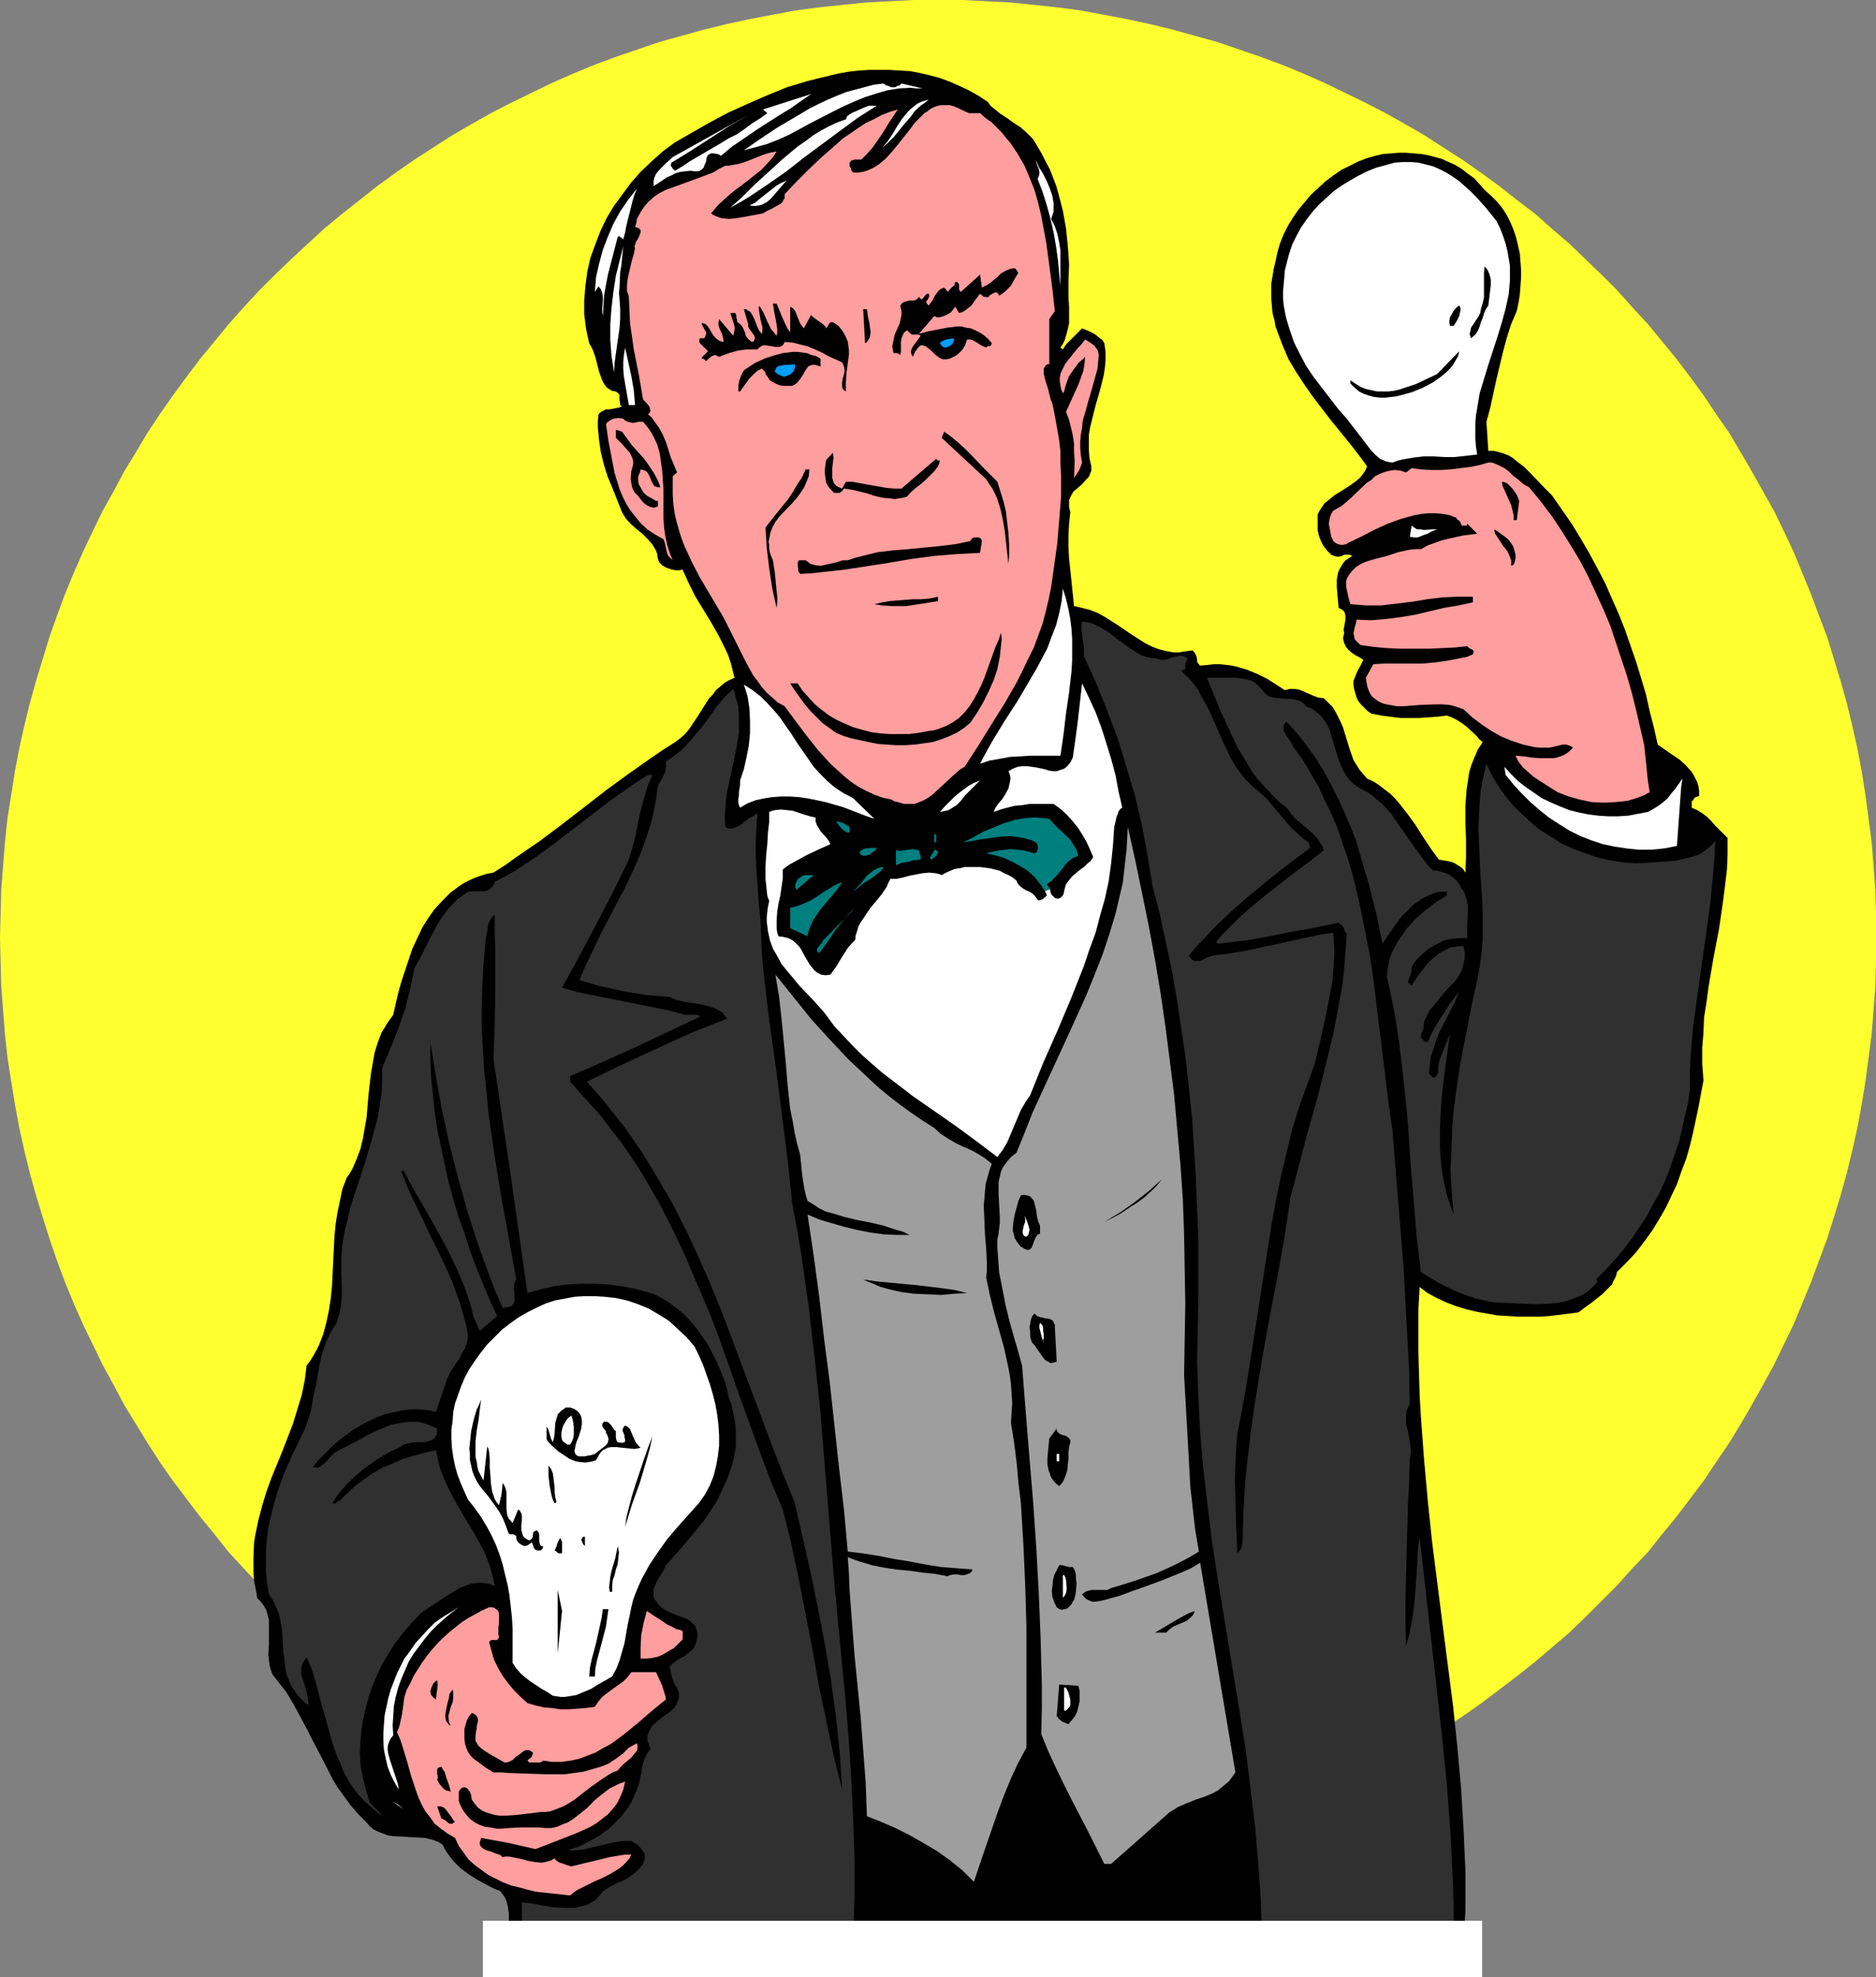
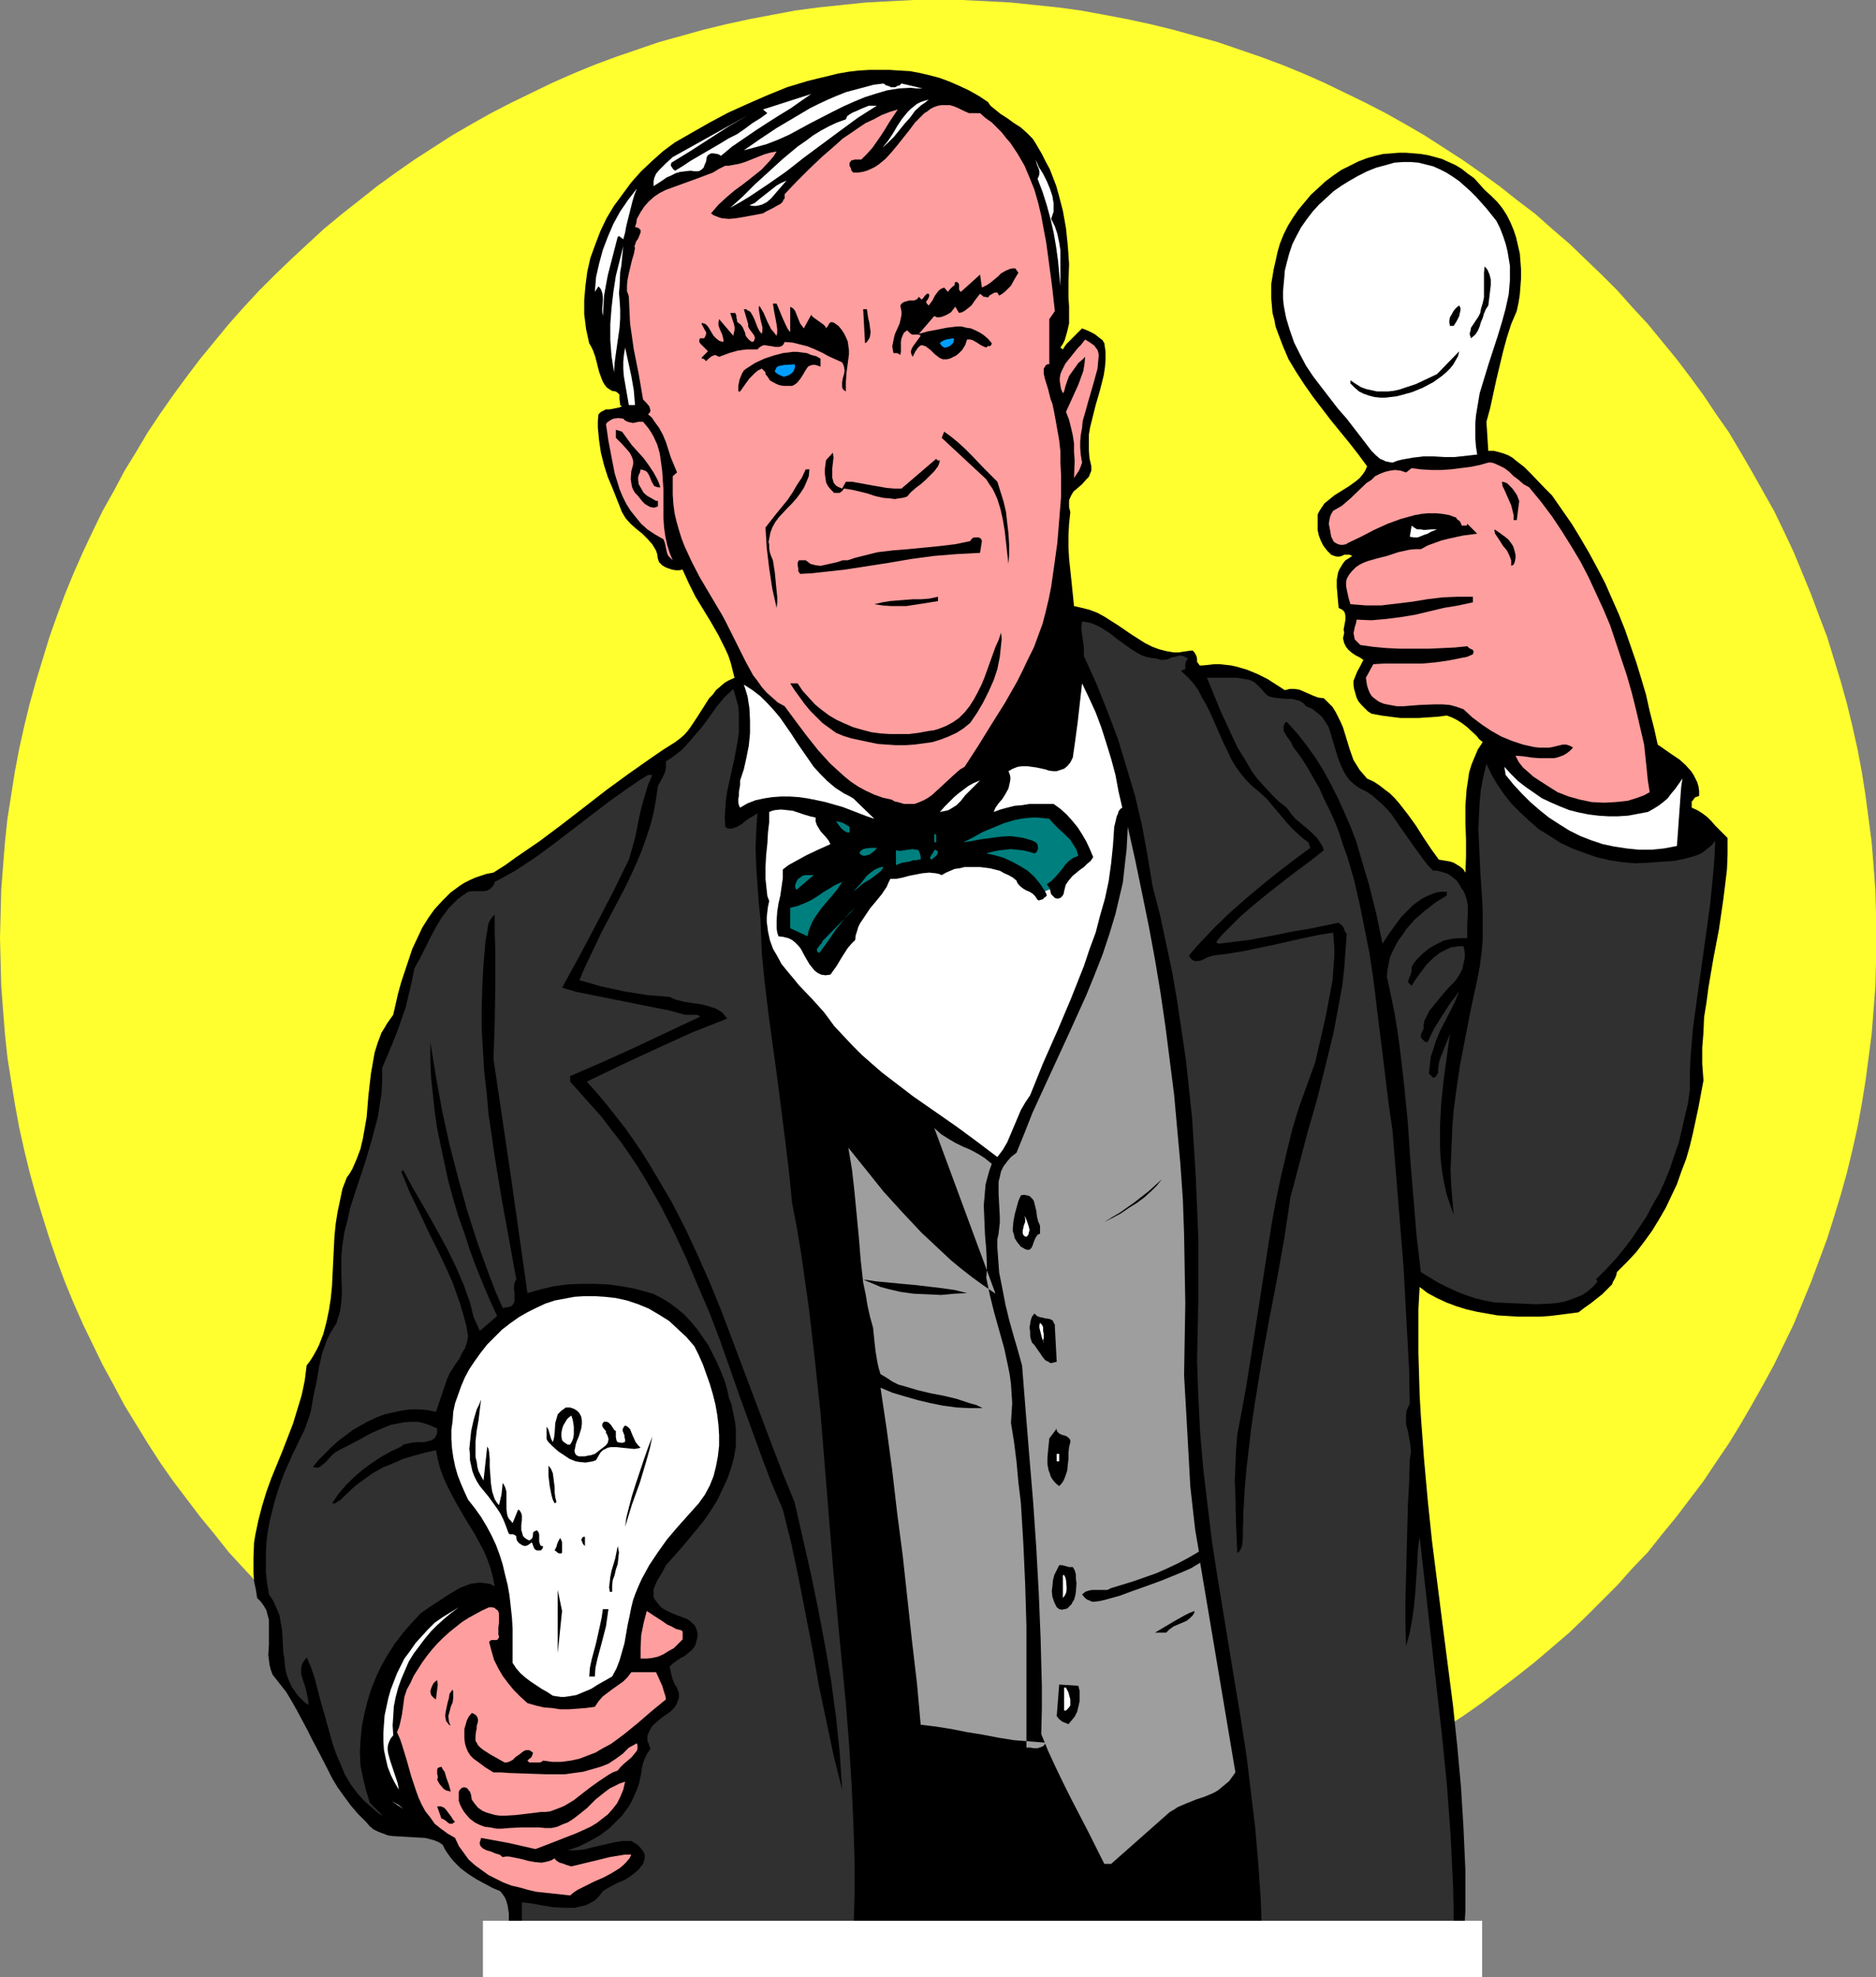
<svg xmlns="http://www.w3.org/2000/svg" xmlns:ns1="http://sodipodi.sourceforge.net/DTD/sodipodi-0.dtd" xmlns:ns2="http://www.inkscape.org/namespaces/inkscape" version="1.0" width="129.724mm" height="136.682mm" id="svg87" ns1:docname="Edison 1.wmf">
  <rect width="100%" height="100%" fill="#808080" stroke="none" />
  <ns1:namedview id="namedview87" pagecolor="#ffffff" bordercolor="#000000" borderopacity="0.25" ns2:showpageshadow="2" ns2:pageopacity="0.0" ns2:pagecheckerboard="0" ns2:deskcolor="#d1d1d1" ns2:document-units="mm" />
  <defs id="defs1">
    <pattern id="WMFhbasepattern" patternUnits="userSpaceOnUse" width="6" height="6" x="0" y="0" />
  </defs>
  <path style="fill:#ffff30;fill-opacity:1;fill-rule:evenodd;stroke:none" d="m 245.147,490.255 6.302,-0.162 6.464,-0.162 6.141,-0.485 6.302,-0.485 6.141,-0.808 5.979,-0.808 6.141,-0.97 5.979,-1.131 5.979,-1.293 5.979,-1.454 5.818,-1.616 5.818,-1.777 5.656,-1.777 5.656,-2.101 5.656,-1.939 5.494,-2.424 5.494,-2.262 5.333,-2.585 5.333,-2.747 5.333,-2.747 5.171,-2.747 5.01,-3.07 5.01,-3.07 5.01,-3.232 4.848,-3.393 4.686,-3.555 4.686,-3.555 4.686,-3.717 4.363,-3.716 4.525,-3.878 4.202,-4.04 4.202,-4.201 4.202,-4.201 3.878,-4.363 4.04,-4.201 3.717,-4.686 3.717,-4.524 3.555,-4.686 3.555,-4.686 3.232,-4.848 3.394,-5.009 3.07,-5.009 2.909,-5.009 2.909,-5.171 2.909,-5.332 2.586,-5.332 2.586,-5.332 2.262,-5.494 2.262,-5.494 2.101,-5.656 2.101,-5.656 1.778,-5.656 1.778,-5.817 1.616,-5.817 1.454,-5.979 1.293,-5.817 1.131,-6.14 0.97,-5.979 0.808,-6.14 0.808,-6.14 0.485,-6.14 0.485,-6.302 0.162,-6.302 v -6.302 -6.302 l -0.162,-6.302 -0.485,-6.302 -0.485,-6.14 -0.808,-6.14 -0.808,-6.14 -0.97,-6.14 -1.131,-5.979 -1.293,-5.817 -1.454,-5.979 -1.616,-5.817 -1.778,-5.817 -1.778,-5.817 -2.101,-5.494 -2.101,-5.656 -2.262,-5.494 -2.262,-5.494 -2.586,-5.494 -2.586,-5.332 -2.909,-5.171 -2.909,-5.171 -2.909,-5.009 -3.07,-5.171 -3.394,-4.848 -3.232,-4.848 -3.555,-4.848 -3.555,-4.686 -3.717,-4.524 -3.717,-4.524 -4.04,-4.363 -3.878,-4.363 -4.202,-4.201 -4.202,-4.04 -4.202,-4.04 -4.525,-3.878 -4.363,-3.878 -4.686,-3.555 -4.686,-3.717 -4.686,-3.393 -4.848,-3.393 -5.01,-3.232 -5.01,-3.232 -5.01,-2.909 -5.171,-2.909 -5.333,-2.747 -5.333,-2.585 -5.333,-2.585 -5.494,-2.424 -5.494,-2.262 -5.656,-2.101 -5.656,-1.939 -5.656,-1.939 -5.818,-1.616 -5.818,-1.616 -5.979,-1.454 -5.979,-1.293 -5.979,-1.131 -6.141,-1.131 -5.979,-0.808 -6.141,-0.646 L 264.054,0.646 257.913,0.323 251.449,0 h -6.302 -6.302 l -6.302,0.323 -6.141,0.323 -6.302,0.646 -6.141,0.646 -6.141,0.808 -5.979,1.131 -5.979,1.131 -5.979,1.293 -5.979,1.454 -5.818,1.616 -5.818,1.616 -5.656,1.939 -5.656,1.939 -5.656,2.101 -5.494,2.262 -5.494,2.424 -5.333,2.585 -5.333,2.585 -5.333,2.747 -5.171,2.909 -5.01,2.909 -5.01,3.232 -5.01,3.232 -4.848,3.393 -4.686,3.393 -4.686,3.717 -4.525,3.555 -4.686,3.878 -4.202,3.878 -4.363,4.04 -4.202,4.04 -4.202,4.201 -4.04,4.363 -3.878,4.363 -3.717,4.524 -3.717,4.524 -3.555,4.686 -3.555,4.848 -3.394,4.848 -3.232,4.848 -3.07,5.171 -3.07,5.009 -2.747,5.171 -2.909,5.171 -2.586,5.332 -2.586,5.494 -2.424,5.494 -2.262,5.494 -2.101,5.656 -1.939,5.494 -1.778,5.817 -1.778,5.817 -1.616,5.817 -1.454,5.979 -1.293,5.817 -1.131,5.979 -0.97,6.14 -0.97,6.14 -0.646,6.14 -0.485,6.14 -0.485,6.302 -0.162,6.302 L 0,245.128 l 0.162,6.302 0.162,6.302 0.485,6.302 0.485,6.14 0.646,6.14 0.97,6.14 0.97,5.979 1.131,6.14 1.293,5.817 1.454,5.979 1.616,5.817 1.778,5.817 1.778,5.656 1.939,5.656 2.101,5.656 2.262,5.494 2.424,5.494 2.586,5.332 2.586,5.332 2.909,5.332 2.747,5.171 3.07,5.009 3.07,5.009 3.232,5.009 3.394,4.848 3.555,4.686 3.555,4.686 3.717,4.524 3.717,4.686 3.878,4.201 4.04,4.363 4.202,4.201 4.202,4.201 4.363,4.04 4.202,3.878 4.686,3.716 4.525,3.717 4.686,3.555 4.686,3.555 4.848,3.393 5.01,3.232 5.01,3.07 5.01,3.07 5.171,2.747 5.333,2.747 5.333,2.747 5.333,2.585 5.494,2.262 5.494,2.424 5.656,1.939 5.656,2.101 5.656,1.777 5.818,1.777 5.818,1.616 5.979,1.454 5.979,1.293 5.979,1.131 5.979,0.97 6.141,0.808 6.141,0.808 6.302,0.485 6.141,0.485 6.302,0.162 z" id="path1" />
  <path style="fill:#000000;fill-opacity:1;fill-rule:evenodd;stroke:none" d="m 271.164,38.296 1.131,1.939 0.97,1.939 1.131,2.101 0.808,2.101 0.808,2.101 0.646,2.262 1.131,4.363 0.808,4.524 0.485,4.686 0.323,4.686 -0.162,4.686 v 1.939 2.101 l 0.162,2.262 v 2.262 2.262 l -0.485,2.101 -0.323,1.131 -0.323,1.131 -0.485,0.97 -0.646,0.97 0.646,0.485 0.485,-0.808 0.485,-0.646 1.293,-1.293 1.454,-1.454 1.293,-1.293 1.616,0.646 1.616,0.808 0.646,0.485 0.808,0.646 0.646,0.485 0.485,0.808 0.323,2.262 v 2.101 l -0.162,1.939 -0.323,2.101 -0.97,3.878 -1.131,3.878 -0.97,3.878 -0.485,1.939 -0.323,1.939 v 2.101 1.939 l 0.162,2.101 0.485,2.101 v 1.131 l -0.323,0.808 -0.323,0.808 -0.646,0.646 -1.131,1.293 -1.131,0.97 -1.131,0.97 -0.485,0.808 -0.323,0.646 -0.323,0.808 v 0.808 0.97 l 0.323,1.293 -0.323,3.07 -0.162,3.07 v 3.07 l 0.162,2.909 0.646,6.14 0.646,6.302 2.101,0.485 1.939,0.485 2.101,0.808 1.778,0.97 1.778,1.131 1.778,1.131 3.555,2.424 3.555,2.262 1.939,0.97 1.778,0.646 1.939,0.485 1.939,0.323 h 1.131 l 0.97,-0.162 1.131,-0.162 1.131,-0.162 h 0.485 l 0.323,0.323 0.323,0.485 0.323,0.646 0.162,0.646 v 0.808 l 0.323,0.485 0.162,0.162 0.162,0.323 h 0.485 0.323 l 1.616,-0.162 1.454,-0.162 h 1.454 l 1.454,0.162 1.454,0.162 1.454,0.323 2.747,0.808 2.747,1.131 2.586,1.293 2.262,1.454 2.262,1.454 0.646,-0.162 0.646,-0.162 h 1.131 l 1.293,0.162 1.131,0.485 2.586,1.131 1.293,0.485 1.454,0.162 1.131,1.131 1.131,1.131 0.808,1.293 0.646,1.293 0.646,1.293 0.646,1.454 1.778,5.817 0.97,2.747 0.808,1.293 0.808,1.293 0.97,1.131 0.97,1.131 1.778,0.808 1.454,0.97 1.454,1.131 1.293,0.97 1.293,1.293 1.131,1.293 2.262,2.909 2.101,2.909 1.939,3.07 1.939,2.909 2.101,2.909 1.939,0.323 0.97,0.162 0.97,0.323 0.808,0.485 0.808,0.485 0.808,0.646 0.646,0.97 0.162,-4.201 v -4.363 l -0.162,-4.363 v -4.524 l 0.162,-2.262 0.162,-2.101 0.323,-2.101 0.323,-2.262 0.646,-2.101 0.808,-1.939 0.808,-1.939 1.293,-1.939 -0.97,-0.808 -0.485,-0.646 -0.485,-0.485 -2.262,-2.101 -1.293,-0.97 -1.293,-0.808 -1.293,-0.646 -1.293,-0.485 -2.586,0.323 -2.424,0.162 -2.424,0.162 h -2.424 -2.262 l -2.586,-0.323 -2.424,-0.323 -2.586,-0.485 -0.97,-0.646 -0.808,-0.808 -0.808,-0.808 -0.808,-0.97 -0.485,-0.97 -0.323,-1.131 -0.323,-1.131 -0.162,-1.131 v -0.97 l 0.323,-0.808 0.323,-0.808 0.323,-0.808 0.808,-1.454 0.808,-1.616 -0.97,-0.646 -0.97,-0.485 -0.97,-0.646 -0.97,-0.808 -0.646,-0.808 -0.485,-0.97 -0.162,-0.646 -0.162,-0.646 0.162,-0.646 0.162,-0.808 -0.162,-0.808 0.162,-0.808 0.323,-1.777 v -0.97 l -0.162,-0.808 -0.162,-0.323 -0.485,-0.485 -0.323,-0.162 -0.646,-0.323 -0.162,-1.777 -0.162,-1.777 -0.162,-1.939 v -1.939 l 0.162,-0.808 0.162,-0.97 0.323,-0.808 0.485,-0.808 0.485,-0.808 0.646,-0.808 0.808,-0.485 0.97,-0.646 -0.646,-0.323 h -0.808 -0.646 l -0.646,0.323 -0.646,0.162 h -0.646 l -0.646,-0.162 -0.808,-0.323 -1.131,-1.131 -0.97,-1.293 -0.646,-1.293 -0.485,-1.293 -0.323,-1.454 v -1.454 -1.293 -1.293 l 0.485,-0.97 0.646,-0.97 0.646,-0.97 0.808,-0.646 1.778,-1.454 3.878,-2.424 1.778,-1.293 0.97,-0.808 0.808,-0.97 0.646,-0.97 0.485,-1.131 -2.262,-3.07 -2.262,-2.909 -5.01,-6.14 -4.686,-6.14 -2.262,-3.232 -2.101,-3.232 -1.939,-3.232 -1.454,-3.393 -1.293,-3.393 -0.646,-1.777 -0.323,-1.777 -0.485,-1.777 -0.162,-1.939 -0.162,-1.777 v -1.939 -1.939 l 0.323,-1.939 0.323,-1.939 0.485,-2.101 0.485,-2.262 0.646,-2.262 0.97,-2.424 1.131,-2.262 1.293,-2.101 1.454,-2.101 1.616,-1.939 1.616,-1.939 1.939,-1.777 1.939,-1.777 1.939,-1.454 2.101,-1.454 2.262,-1.131 2.262,-1.131 2.101,-0.808 2.262,-0.646 2.101,-0.485 4.04,-0.323 h 1.939 l 1.939,0.162 1.939,0.162 1.939,0.323 1.778,0.485 1.778,0.485 1.778,0.808 1.778,0.808 1.616,0.97 1.616,1.293 1.616,1.131 1.454,1.616 1.293,1.454 1.778,1.616 1.616,1.616 1.293,1.616 1.131,1.777 0.97,1.939 0.808,1.939 0.646,1.939 0.485,2.101 0.485,2.101 0.162,2.101 0.162,2.101 v 2.262 l -0.162,2.101 -0.162,2.101 -0.323,2.101 -0.485,2.262 -1.454,3.393 -1.131,3.555 -0.97,3.555 -1.778,7.433 -0.808,3.717 -0.808,3.717 -0.97,3.555 0.485,7.595 h 1.454 l 1.293,0.323 1.131,0.323 1.293,0.485 1.131,0.646 0.97,0.808 2.101,1.616 1.939,1.939 3.555,3.716 1.778,1.777 2.586,3.717 2.586,3.716 2.262,3.716 2.262,3.878 2.101,3.878 2.101,4.04 1.778,4.04 1.778,4.04 1.616,4.04 1.454,4.201 1.454,4.201 1.293,4.201 1.293,4.363 0.97,4.363 1.131,4.363 0.97,4.363 3.717,2.585 1.939,1.293 1.616,1.454 1.454,1.616 0.646,0.97 0.485,0.97 0.485,0.97 0.323,1.131 0.162,1.131 v 1.293 l -0.97,0.323 -0.323,0.323 -0.323,0.485 -0.323,0.323 v 0.97 0.646 l 1.454,0.646 1.293,0.808 1.293,0.97 1.131,1.131 0.97,1.131 1.131,1.131 1.131,1.131 0.97,0.97 v 4.201 l -0.162,4.04 -0.485,4.04 -0.485,3.878 -1.131,7.756 -1.454,7.595 -1.293,7.595 -0.485,3.716 -0.646,4.04 -0.162,3.878 -0.323,4.04 v 4.201 l 0.323,4.363 -1.293,6.948 -1.454,6.787 -0.808,3.393 -0.97,3.393 -1.293,3.393 -1.131,3.232 -1.454,3.07 -1.454,3.07 -1.778,3.07 -1.778,2.909 -2.101,2.909 -2.101,2.747 -2.424,2.585 -2.586,2.585 -0.162,0.808 -0.323,0.808 -0.485,0.808 -0.323,0.808 -1.293,1.293 -1.293,1.293 -3.07,2.424 -1.616,1.131 -1.454,1.131 -2.424,0.323 -2.586,0.323 -2.586,0.323 -2.586,0.162 h -2.747 -2.747 l -2.747,-0.162 -2.747,-0.162 -2.747,-0.485 -2.747,-0.485 -2.747,-0.646 -2.586,-0.808 -2.586,-0.97 -2.424,-1.131 -2.424,-1.293 -2.101,-1.616 -0.323,5.817 v 5.656 5.656 l 0.162,5.494 0.162,5.656 0.323,5.494 0.808,10.988 0.97,10.826 1.131,10.826 2.747,21.653 2.747,21.329 1.131,10.826 0.97,10.665 0.646,10.665 0.485,10.826 v 5.332 5.332 l -0.323,5.494 -0.162,5.494 -249.672,0.323 -0.162,-1.939 0.162,-1.939 0.162,-2.262 v -2.262 -2.262 l -0.323,-2.101 -0.323,-1.131 -0.323,-0.808 -0.646,-0.97 -0.646,-0.808 -1.939,-0.808 -2.101,-1.131 -2.101,-1.131 -2.262,-1.454 -1.939,-1.454 -1.778,-1.777 -0.808,-0.97 -0.808,-1.131 -0.646,-0.97 -0.646,-1.293 -0.97,-0.646 -1.131,-0.485 -1.131,-0.323 -1.293,-0.323 -2.747,-0.162 -2.747,-0.162 -2.909,-0.162 -1.293,-0.162 -1.293,-0.485 -1.293,-0.485 -1.293,-0.646 -0.97,-0.808 -0.97,-1.131 -2.101,-2.101 -1.939,-2.262 -1.778,-2.424 -1.616,-2.262 -1.454,-2.424 -1.293,-2.585 -2.586,-5.009 -1.293,-2.424 -1.293,-2.585 -2.586,-4.848 -1.454,-2.585 -1.454,-2.424 -1.778,-2.262 -1.778,-2.262 -0.485,-1.293 -0.323,-1.293 -0.162,-1.293 -0.162,-1.293 0.162,-2.747 v -2.585 -2.585 -1.293 l -0.323,-1.131 -0.323,-1.293 -0.646,-1.131 -0.808,-1.131 -0.97,-0.97 -0.323,-2.101 -0.485,-2.262 -0.162,-2.101 v -2.101 -1.939 l 0.162,-4.04 0.323,-1.939 0.808,-3.878 0.97,-3.716 1.131,-3.717 1.293,-3.555 2.909,-7.11 2.747,-7.11 1.131,-3.717 1.131,-3.716 0.808,-3.878 0.485,-3.878 0.97,-1.293 0.808,-1.293 0.808,-1.454 0.646,-1.293 1.131,-2.909 0.808,-3.07 0.646,-3.07 0.485,-3.07 0.323,-3.232 0.323,-6.625 0.323,-6.463 0.323,-3.232 0.485,-3.07 0.646,-3.07 0.646,-3.07 1.131,-2.909 0.808,-1.131 0.646,-1.131 1.131,-2.585 0.97,-2.585 0.646,-2.747 0.485,-2.747 0.485,-2.747 0.485,-5.817 0.646,-5.656 0.485,-2.747 0.485,-2.747 0.808,-2.585 0.97,-2.585 0.808,-1.293 0.646,-1.131 0.808,-1.131 0.808,-1.131 1.293,-5.656 0.808,-2.909 0.97,-2.909 0.97,-2.909 0.97,-2.909 1.293,-2.747 1.293,-2.747 1.616,-2.585 1.616,-2.262 2.101,-2.262 2.101,-2.101 2.424,-1.777 1.293,-0.808 1.293,-0.646 1.454,-0.646 1.454,-0.485 1.454,-0.485 1.778,-0.323 3.07,-1.939 2.909,-2.101 6.141,-4.201 5.818,-4.363 5.656,-4.363 5.818,-4.524 5.979,-4.363 5.979,-4.201 3.07,-2.101 3.07,-1.939 1.293,-0.97 1.131,-0.97 0.97,-1.131 0.808,-1.131 1.616,-2.424 3.07,-4.848 0.97,-0.97 0.808,-1.131 1.131,-0.97 1.131,-0.97 1.131,-0.646 1.454,-0.646 -0.485,-1.939 -0.485,-1.939 -0.646,-1.939 -0.808,-1.777 -1.778,-3.555 -1.939,-3.393 -4.04,-6.625 -1.778,-3.555 -0.808,-1.777 -0.808,-1.777 -0.808,0.162 h -0.97 l -0.97,-0.162 -0.97,-0.323 -0.808,-0.323 -0.808,-0.485 -0.808,-0.808 -0.323,-0.97 -0.162,-1.131 -0.323,-0.97 -0.485,-0.808 -0.485,-0.808 -1.293,-1.454 -1.293,-1.293 -1.616,-1.293 -1.454,-1.293 -1.293,-1.454 -0.485,-0.808 -0.485,-0.808 -2.424,-6.14 -1.293,-3.07 -0.97,-3.07 -0.808,-3.232 -0.485,-3.232 -0.323,-3.393 v -1.616 l 0.162,-1.777 0.646,-0.646 0.646,-0.323 0.646,-0.323 h 0.97 l 1.616,-0.323 0.808,-0.162 0.808,-0.323 -0.485,-0.323 v -0.485 l -0.162,-1.131 v -0.646 -0.485 l -0.485,-0.485 -0.485,-0.323 -0.97,-0.162 -0.808,-0.485 -0.646,-0.485 -0.485,-0.646 -0.485,-0.808 -0.323,-0.808 -0.646,-1.777 -0.485,-1.939 -0.485,-1.939 -0.646,-1.777 -0.485,-0.97 -0.485,-0.808 -0.808,-3.717 -0.485,-3.878 v -3.717 l 0.323,-3.717 0.485,-3.717 0.808,-3.555 1.293,-3.555 1.293,-3.393 1.616,-3.393 1.939,-3.232 2.262,-3.07 2.262,-3.07 2.586,-2.909 2.909,-2.747 2.909,-2.585 3.07,-2.262 4.525,-2.585 4.525,-2.585 4.848,-2.585 5.01,-2.262 5.171,-2.262 5.171,-2.101 5.333,-1.616 2.586,-0.646 2.747,-0.646 2.586,-0.646 2.747,-0.485 2.747,-0.323 2.747,-0.162 h 2.586 2.747 l 2.586,0.162 2.747,0.162 2.586,0.485 2.747,0.646 2.424,0.646 2.586,0.97 2.586,1.131 2.424,1.131 2.586,1.454 2.424,1.616 0.646,0.97 0.808,0.646 1.778,1.454 1.778,1.131 1.778,1.293 1.778,1.131 1.616,1.454 1.454,1.454 0.646,0.97 z" id="path2" />
  <path style="fill:#ffffff;fill-opacity:1;fill-rule:evenodd;stroke:none" d="m 235.613,21.814 5.494,1.293 h -1.616 l -1.454,-0.162 -3.07,0.162 -3.07,0.485 -2.747,0.808 -3.07,0.97 -2.747,1.131 -2.909,1.293 -2.909,1.454 -5.656,2.909 -5.656,3.07 -2.909,1.293 -2.909,1.131 -2.909,0.808 -3.07,0.808 4.202,-2.909 4.363,-2.909 4.363,-2.585 4.363,-2.585 2.262,-1.131 2.424,-1.131 2.262,-0.97 2.424,-0.97 2.424,-0.646 2.424,-0.646 2.424,-0.646 2.586,-0.323 0.646,0.485 0.646,0.162 0.646,0.323 h 0.485 0.646 l 0.485,-0.323 0.646,-0.162 z" id="path3" />
  <path style="fill:#ffffff;fill-opacity:1;fill-rule:evenodd;stroke:none" d="m 188.425,40.72 -0.485,-0.323 -0.485,-0.162 -0.97,-0.162 h -0.646 l -0.323,0.162 -0.485,0.323 -0.323,0.485 -0.162,1.131 -0.485,1.131 -0.162,0.485 -0.485,0.485 -0.485,0.323 -0.485,0.162 h -0.97 l -0.97,-0.162 -1.454,0.162 -1.293,0.162 -1.131,0.323 -1.293,0.646 -1.131,0.485 -1.131,0.808 -2.262,1.454 v -0.485 -0.646 l 0.162,-0.97 0.485,-1.131 0.808,-0.97 0.808,-0.808 0.97,-0.97 1.778,-1.616 19.715,-10.988 -5.01,2.909 -5.01,3.232 -5.01,3.232 -5.01,3.07 -0.162,0.485 v 0.323 l 0.323,0.485 0.323,0.485 0.485,0.323 2.101,-1.293 1.939,-1.293 3.878,-2.262 3.878,-2.262 2.101,-1.293 2.262,-1.131 2.101,-1.454 1.939,-1.454 2.101,-1.293 1.778,-1.293 -1.131,-0.97 12.605,-4.04 -2.586,1.777 -2.747,1.939 -2.909,1.777 -3.07,1.939 -3.232,2.101 -3.07,2.101 -3.07,2.101 z" id="path4" />
  <path style="fill:#ffffff;fill-opacity:1;fill-rule:evenodd;stroke:none" d="m 242.723,26.016 -0.97,0.808 -0.97,0.646 -1.616,1.454 -1.293,1.777 -1.454,1.616 -2.747,3.393 -1.454,1.454 -1.616,1.454 1.454,-1.777 1.293,-1.939 1.131,-1.939 1.293,-1.939 1.454,-1.777 0.808,-0.808 0.808,-0.646 0.808,-0.646 0.97,-0.485 0.97,-0.323 z" id="path5" />
  <path style="fill:#ff9e9e;fill-opacity:1;fill-rule:evenodd;stroke:none" d="m 256.136,29.57 1.454,1.293 1.616,1.131 1.293,1.293 1.293,1.293 1.131,1.454 1.131,1.293 1.939,2.909 1.778,3.07 1.293,3.07 1.293,3.232 0.97,3.393 0.808,3.393 0.646,3.555 0.646,3.393 0.485,3.555 0.97,7.271 0.808,7.11 -1.454,2.101 v 11.796 h -0.323 -0.162 l -0.485,0.323 -0.162,0.323 -0.323,0.485 v 1.293 l 0.323,1.454 0.808,2.585 0.646,2.585 0.485,1.293 0.323,1.454 0.485,2.585 0.485,2.747 0.485,2.747 0.323,2.909 v 2.909 l 0.162,3.07 v 5.979 l -0.485,5.979 -0.485,5.979 -0.808,5.817 -0.808,5.656 -0.646,3.232 -0.808,3.393 -0.808,3.07 -1.131,3.07 -1.131,3.07 -1.454,2.909 -1.454,3.07 -1.454,2.909 -3.232,5.656 -3.555,5.656 -3.394,5.494 -3.555,5.494 -1.131,0.646 -0.97,0.808 -2.101,1.939 -2.101,1.939 -2.101,1.939 -1.131,0.808 -1.131,0.646 -1.131,0.485 -1.293,0.485 h -1.454 -1.293 l -1.616,-0.485 -0.808,-0.162 -0.808,-0.485 -2.262,-0.485 -2.262,-0.808 -2.101,-0.97 -2.101,-1.131 -1.939,-1.293 -1.778,-1.454 -1.778,-1.616 -1.778,-1.616 -1.616,-1.777 -1.616,-1.777 -3.07,-3.878 -2.909,-3.878 -2.747,-3.717 -1.778,-0.97 -1.454,-1.293 -1.454,-1.293 -1.293,-1.454 -1.131,-1.616 -1.131,-1.454 -1.939,-3.555 -1.778,-3.555 -1.778,-3.555 -1.778,-3.555 -0.97,-1.777 -0.97,-1.616 -4.686,-7.918 -2.101,-4.04 -1.939,-4.201 -0.808,-2.101 -0.646,-2.101 -0.646,-2.262 -0.485,-2.101 -0.323,-2.424 -0.162,-2.424 v -2.262 -2.585 l 1.131,-0.97 -0.808,-1.939 -0.808,-1.939 -1.293,-4.04 -0.808,-1.939 -0.97,-1.777 -1.293,-1.777 -0.646,-0.97 -0.97,-0.808 0.485,-0.485 0.162,-0.485 -0.162,-0.646 -0.162,-0.485 -0.808,-0.97 -0.808,-0.808 -1.131,-6.625 -1.293,-6.463 -0.485,-3.393 -0.485,-3.393 -0.162,-3.393 -0.162,-3.555 -0.162,-0.646 -0.323,-0.808 v -1.616 l 0.162,-1.454 0.323,-1.616 0.808,-3.393 0.485,-1.616 0.323,-1.616 -0.162,-0.485 0.162,-0.323 0.323,-0.97 0.485,-0.646 0.323,-0.808 0.323,-0.808 v -0.646 l -0.162,-0.162 -0.323,-0.323 -0.485,-0.162 -0.485,-0.162 0.323,-0.97 0.162,-1.131 0.97,-1.777 0.97,-1.454 1.131,-1.293 1.454,-1.293 1.454,-0.97 1.616,-0.808 1.778,-0.646 3.555,-1.293 3.555,-1.293 3.394,-1.293 1.616,-0.97 1.616,-0.808 h 0.97 l 0.808,-0.162 1.778,-0.323 1.616,-0.485 1.616,-0.646 1.616,-0.646 1.616,-0.646 1.616,-0.485 1.778,-0.323 -0.808,1.293 -0.97,1.131 -2.101,2.262 -2.424,1.939 -2.262,1.777 -2.424,1.777 -2.101,1.777 -2.101,1.939 -0.97,1.131 -0.97,1.131 0.646,0.485 0.808,0.323 0.808,0.323 0.646,0.162 1.778,0.162 1.778,-0.162 1.939,-0.323 1.778,-0.323 1.778,-0.323 1.616,-0.323 0.808,-0.485 0.97,-0.485 0.97,-0.485 0.808,-0.485 0.97,-0.485 0.646,-0.646 0.162,-0.485 0.323,-0.323 v -0.485 -0.646 l 3.07,-3.232 3.232,-3.232 3.394,-3.232 3.717,-3.232 1.778,-1.616 1.939,-1.293 2.101,-1.454 1.939,-1.293 2.101,-0.97 2.101,-1.131 2.101,-0.808 2.101,-0.646 -2.262,3.393 -0.97,1.616 -1.131,1.777 -1.131,1.616 -1.131,1.616 -1.454,1.616 -1.454,1.454 h -0.808 -0.97 l -0.323,0.162 h -0.485 l -0.162,0.323 -0.323,0.323 v 0.808 l 0.323,0.646 0.162,0.646 0.485,0.485 h 1.293 l 1.131,-0.162 1.131,-0.323 1.131,-0.485 0.97,-0.485 0.97,-0.646 1.778,-1.454 1.616,-1.777 1.616,-1.939 3.07,-3.878 1.454,-1.939 1.616,-1.616 0.808,-0.808 0.808,-0.485 0.808,-0.646 0.97,-0.485 0.97,-0.323 0.97,-0.162 h 0.97 1.131 l 1.131,0.323 1.131,0.485 1.293,0.646 1.454,0.646 z" id="path6" />
  <path style="fill:#ffffff;fill-opacity:1;fill-rule:evenodd;stroke:none" d="m 229.149,27.631 -4.848,3.07 -4.848,3.555 -9.373,6.948 -4.525,3.555 -4.848,3.393 -4.848,3.232 -2.424,1.454 -2.586,1.454 1.616,-1.454 1.616,-1.454 3.232,-3.232 3.555,-3.232 3.717,-3.393 3.878,-3.232 2.101,-1.454 1.939,-1.454 2.101,-1.293 2.101,-1.131 2.101,-0.97 2.262,-0.808 0.323,-0.808 0.646,-0.485 0.808,-0.485 0.808,-0.323 1.778,-0.808 0.808,-0.323 0.808,-0.323 z" id="path7" />
  <path style="fill:#ffffff;fill-opacity:1;fill-rule:evenodd;stroke:none" d="m 274.72,57.202 0.485,0.97 0.485,0.97 0.646,1.939 0.485,2.262 0.323,2.101 v 2.424 2.262 2.262 2.424 l -0.323,-3.393 -0.323,-3.393 -0.485,-3.555 -0.646,-3.717 -0.808,-3.555 -0.97,-3.555 -1.131,-3.555 -1.293,-3.393 0.323,-0.646 0.162,-0.646 v -0.646 l -0.162,-0.646 -0.485,-1.131 -0.162,-0.646 -0.162,-0.646 0.808,1.939 1.131,1.777 0.97,1.939 0.808,1.939 0.646,1.939 0.323,1.939 v 0.97 1.131 l -0.323,0.97 z" id="path8" />
  <path style="fill:#ffffff;fill-opacity:1;fill-rule:evenodd;stroke:none" d="m 391.072,57.687 0.97,1.939 0.808,2.101 0.646,1.939 0.485,1.939 0.323,1.939 0.323,1.939 v 1.777 1.939 l -0.323,3.717 -0.808,3.717 -0.97,3.555 -1.131,3.717 -2.424,7.433 -1.131,3.717 -1.131,3.717 -0.646,3.878 -0.323,1.939 -0.162,1.939 v 2.101 1.939 l 0.162,2.101 0.323,2.101 -2.909,0.323 -2.909,0.323 h -2.747 l -2.747,-0.162 h -2.747 l -2.747,0.323 -2.747,0.485 -1.293,0.323 -1.293,0.485 -0.97,-0.162 -0.808,-0.162 -0.646,-0.323 -0.808,-0.323 -1.131,-0.97 -1.131,-1.131 -2.101,-2.747 -4.363,-5.656 -2.262,-2.585 -4.363,-5.656 -2.101,-2.747 -1.939,-2.909 -1.616,-3.07 -1.454,-2.909 -1.131,-3.232 -0.485,-1.616 -0.485,-1.616 -0.323,-1.616 -0.323,-1.777 -0.162,-1.777 v -1.777 l 0.162,-1.777 0.162,-1.777 0.162,-1.939 0.485,-1.939 0.646,-2.424 0.808,-2.424 1.131,-2.262 1.131,-2.101 1.454,-2.101 1.616,-2.101 1.616,-1.777 1.939,-1.777 1.939,-1.777 2.101,-1.454 2.101,-1.293 2.262,-1.293 2.262,-1.131 2.424,-0.97 2.424,-0.646 2.262,-0.646 2.262,-0.162 h 2.101 l 1.939,0.162 1.939,0.485 1.939,0.485 1.778,0.808 1.616,0.808 1.778,1.131 1.616,1.131 1.454,1.293 1.454,1.293 1.454,1.454 2.747,3.07 z" id="path9" />
  <path style="fill:#ffffff;fill-opacity:1;fill-rule:evenodd;stroke:none" d="m 195.859,53.647 1.454,-0.646 1.131,-0.97 2.262,-1.777 2.262,-1.777 1.131,-0.646 1.454,-0.646 -0.97,1.131 -2.101,2.424 -0.97,1.131 -1.131,0.97 -0.646,0.323 -0.646,0.323 -0.646,0.162 -0.808,0.162 h -0.808 z" id="path10" />
  <path style="fill:#ffffff;fill-opacity:1;fill-rule:evenodd;stroke:none" d="m 162.893,62.534 -0.162,-0.162 -0.485,-0.323 -0.323,-0.323 h -0.162 l -0.323,0.162 -1.293,5.009 -1.293,5.009 -0.485,2.585 -0.485,2.747 -0.162,2.585 -0.162,2.747 -0.162,-0.97 v -0.97 l 0.162,-2.101 v -0.97 l -0.162,-0.97 -0.323,-0.97 -0.646,-0.808 -0.97,1.454 0.323,-3.878 0.808,-3.555 0.97,-3.555 1.293,-3.393 1.454,-3.393 1.778,-3.232 2.101,-3.07 2.262,-2.909 -0.646,1.616 -0.485,1.616 -0.808,3.232 -0.808,3.232 -0.323,1.777 z" id="path11" />
  <path style="fill:#ffffff;fill-opacity:1;fill-rule:evenodd;stroke:none" d="m 161.923,78.208 0.162,2.585 v 2.424 l -0.162,2.424 -0.323,2.262 -0.646,4.524 -0.323,2.424 -0.162,2.424 -0.646,-4.201 -0.323,-4.201 v -4.201 l 0.323,-4.201 0.485,-4.201 0.646,-4.201 0.97,-3.878 0.97,-3.878 -0.162,1.616 -0.162,1.616 -0.162,1.777 -0.323,1.777 -0.162,3.717 -0.162,1.777 z" id="path12" />
  <path style="fill:#000000;fill-opacity:1;fill-rule:evenodd;stroke:none" d="m 388.971,79.824 -0.646,0.97 -0.485,1.131 -0.323,1.131 -0.485,1.131 -0.323,1.131 -0.485,1.131 -0.646,0.97 -1.131,0.97 -0.162,-0.485 -0.162,-0.485 v -0.485 l 0.162,-0.323 0.162,-0.97 0.646,-0.97 0.323,-0.485 0.323,-0.485 0.646,-0.97 0.485,-0.97 0.162,-0.97 0.485,-1.616 0.323,-1.454 v -1.293 -1.293 -1.293 -1.293 -1.293 l 0.162,-1.616 0.485,0.485 0.323,0.485 0.485,1.131 0.323,1.293 v 1.454 l -0.323,2.747 -0.162,1.293 z" id="path13" />
  <path style="fill:#000000;fill-opacity:1;fill-rule:evenodd;stroke:none" d="m 266.155,71.26 -0.97,1.616 -0.97,1.777 -0.808,0.808 -0.646,0.646 -0.808,0.646 -0.808,0.485 -0.323,-0.485 -0.162,-0.323 h -0.323 -0.323 l -0.646,0.323 -0.808,0.485 -0.162,0.323 -0.323,0.162 -0.485,-0.162 h -0.485 l -0.97,-0.808 -1.131,1.454 -1.131,1.616 -0.808,0.646 -0.808,0.646 -0.808,0.485 -0.808,0.162 -0.97,-1.616 -0.646,0.808 -0.485,0.646 -0.808,0.485 -0.646,0.323 -0.808,0.323 -0.646,0.162 h -0.808 l -0.646,-0.323 -4.04,4.686 2.262,-0.646 2.586,-0.485 2.424,-0.485 2.586,-0.323 h 1.293 l 1.293,0.323 1.131,0.162 1.131,0.485 1.293,0.646 0.97,0.646 1.131,0.97 0.97,1.131 -0.162,0.485 -0.162,0.162 -0.323,0.162 -0.162,-0.162 -0.162,0.162 h -0.162 l -0.323,0.323 -0.808,-0.323 -0.646,-0.323 -0.97,-0.646 -1.131,-0.646 -0.646,-0.162 h -0.808 l -0.485,1.454 -0.808,1.293 -0.485,0.485 -0.485,0.485 -0.646,0.485 -0.646,0.323 -0.97,0.485 -0.808,0.162 h -0.97 l -0.808,-0.323 -0.646,-0.485 -0.646,-0.485 -1.131,-1.131 -0.646,-0.485 -0.646,-0.485 -0.485,-0.162 -0.646,-0.162 -0.485,0.323 -0.485,0.485 -0.323,0.485 -0.323,0.485 -0.323,0.646 -0.323,0.646 -0.323,-0.646 -0.162,-0.646 0.162,-0.646 0.323,-0.646 0.323,-0.485 0.485,-0.646 0.808,-1.131 0.485,-0.646 -0.485,-0.323 h -0.323 -0.97 -0.485 l -0.485,-0.323 -0.323,-0.323 -0.485,-0.485 -0.808,0.646 -0.323,0.646 -0.323,0.808 -0.162,0.808 v 1.777 0.97 l -0.162,0.808 -0.485,-0.323 -0.323,-0.162 h -0.97 l -0.162,-0.808 -0.162,-0.97 0.162,-0.808 0.162,-0.808 0.323,-1.454 1.293,-2.909 0.323,-1.454 0.162,-0.808 v -0.808 l -0.162,-0.808 -0.162,-0.808 0.485,-0.646 0.646,-0.323 0.646,-0.162 0.485,-0.162 h 1.293 l 0.808,-0.323 0.485,-0.646 0.323,0.323 0.162,0.162 0.162,0.162 h 0.162 l 0.162,-0.162 0.323,-0.323 0.162,-0.323 0.323,-0.323 0.323,-0.323 h 0.485 l 0.162,0.485 -0.162,0.485 -0.162,0.323 -0.162,0.323 -0.323,0.323 v 0.323 l 0.162,0.323 0.485,0.485 0.97,-1.293 0.646,-1.293 0.97,-1.293 0.646,-0.485 0.808,-0.323 0.97,1.131 0.485,-0.646 0.323,-0.323 0.323,-0.323 0.646,-0.485 v -0.485 l 0.162,-0.323 h 0.485 l 0.323,0.323 0.162,0.323 v 0.485 0.808 l 0.162,0.323 0.323,0.323 5.01,-4.524 0.485,3.393 1.293,-0.646 0.97,-0.646 0.97,-0.808 0.97,-0.808 0.808,-0.808 1.131,-0.646 1.131,-0.485 0.646,-0.162 h 0.808 z" id="path14" />
  <path style="fill:#000000;fill-opacity:1;fill-rule:evenodd;stroke:none" d="m 202.969,79.339 0.808,1.939 0.808,1.939 0.808,1.777 0.485,0.97 0.646,0.808 v -6.625 l 0.808,0.485 0.485,0.646 0.323,0.808 0.323,0.808 0.646,1.616 0.485,0.646 0.485,0.646 1.939,-3.555 0.323,0.485 0.646,0.485 1.131,0.808 1.131,0.808 0.485,0.485 0.162,0.485 0.485,-0.646 0.162,-0.323 0.323,-0.485 0.323,-0.162 h 0.323 l 0.485,0.162 1.131,0.808 0.808,0.97 0.646,0.97 0.485,0.97 0.485,1.131 0.162,1.131 0.162,1.131 v 1.131 l -0.323,2.424 -0.323,2.424 -0.162,2.424 v 2.424 l -0.485,-0.323 -0.323,-0.323 -0.162,-0.485 v -0.323 -0.97 l 0.162,-0.97 0.323,-1.131 0.162,-0.97 -0.162,-0.97 -0.162,-0.485 -0.323,-0.646 -3.555,-1.616 -1.778,-0.97 -1.778,-0.808 -1.939,-0.808 -1.939,-0.485 -1.939,-0.485 -2.101,-0.162 -0.323,0.646 -0.323,0.323 -0.323,0.162 -0.485,0.162 h -0.97 l -0.808,-0.162 -1.131,-0.162 -0.97,-0.162 -0.485,0.162 -0.323,0.162 -0.485,0.323 -0.485,0.485 h -1.454 -1.293 l -1.293,0.162 -1.131,0.162 -1.131,0.323 -1.131,0.323 -1.293,0.485 -1.293,0.485 -0.646,-0.323 -0.485,-0.162 -0.323,0.162 -0.485,0.162 -0.808,0.646 -0.646,0.646 -0.323,-0.323 -0.162,-0.162 -0.323,-0.162 h -0.323 v -0.323 l 0.162,-0.162 0.485,-0.485 0.485,-0.485 0.485,-0.485 -0.808,-0.808 -0.808,-0.808 -0.323,-0.323 -0.323,-0.485 v -0.485 l 0.162,-0.485 h 1.131 l 0.323,-0.646 0.162,-0.485 V 86.772 l -0.323,-0.485 -0.485,-0.97 -0.323,-0.485 v -0.485 l 0.485,0.162 0.485,0.162 0.646,0.646 0.485,0.808 0.485,0.808 0.485,0.808 0.646,0.646 0.808,0.646 0.485,0.162 0.646,0.162 v -0.646 l -0.162,-0.646 -0.162,-0.646 -0.646,-1.454 -0.323,-0.97 v -0.808 l 0.162,-0.808 3.717,4.363 0.162,-0.808 0.162,-0.808 v -0.646 l -0.162,-0.808 -0.485,-1.454 -0.485,-1.454 h 0.808 0.485 l 0.162,0.323 0.162,0.485 v 0.485 l 0.162,0.485 v 0.485 l 0.323,0.323 0.646,0.485 0.485,0.646 0.646,1.454 0.162,0.808 0.485,0.646 0.485,0.485 0.646,0.485 0.485,-0.162 0.162,-0.323 v -0.162 l 0.162,-0.323 -0.162,-0.646 -0.323,-0.485 -0.485,-0.646 -0.485,-0.646 -0.323,-0.646 v -0.646 l -1.131,-3.878 h 0.646 l 0.323,0.323 0.485,0.162 0.323,0.323 0.485,0.808 0.485,0.97 0.808,2.101 0.485,0.97 0.646,0.808 0.162,-0.808 v -0.97 l -0.485,-1.939 -0.323,-1.939 -0.162,-0.97 0.162,-0.808 1.131,1.939 0.97,2.262 0.97,1.939 0.808,0.97 0.646,0.808 0.162,-0.808 v -0.97 l -0.162,-1.131 -0.162,-0.97 -0.485,-2.424 -0.162,-1.131 -0.162,-0.97 z" id="path15" />
  <path style="fill:#000000;fill-opacity:1;fill-rule:evenodd;stroke:none" d="m 381.376,79.824 0.323,0.646 v 0.646 l -0.162,0.646 -0.162,0.808 -0.646,1.293 -0.808,1.293 h -0.97 l -0.162,-0.808 v -0.646 l 0.162,-0.808 0.485,-0.808 0.323,-0.646 0.485,-0.646 0.646,-0.646 z" id="path16" />
  <path style="fill:#000000;fill-opacity:1;fill-rule:evenodd;stroke:none" d="m 226.563,80.794 0.162,1.131 0.162,1.131 0.323,1.293 0.162,1.293 0.162,1.131 -0.162,1.131 -0.162,0.485 -0.323,0.485 -0.323,0.485 -0.485,0.323 -0.485,-8.887 z" id="path17" />
  <path style="fill:#009eff;fill-opacity:1;fill-rule:evenodd;stroke:none" d="m 249.187,88.388 0.162,0.323 -0.162,0.323 v 0.485 l -0.323,0.323 -0.323,0.323 -0.485,0.323 -0.323,0.162 -0.646,0.162 h -0.162 -0.162 l -0.485,-0.323 -0.323,-0.323 -0.323,-0.485 0.323,-0.323 0.485,-0.323 0.808,-0.323 0.97,-0.162 z" id="path18" />
  <path style="fill:#ff9e9e;fill-opacity:1;fill-rule:evenodd;stroke:none" d="m 287.163,92.751 -0.162,1.777 -0.162,1.777 -0.97,3.555 -0.97,3.393 -0.485,1.616 -0.485,1.777 -0.97,3.393 -0.162,1.777 -0.323,1.777 -0.162,1.777 v 1.777 l 0.162,1.777 0.323,1.939 -0.323,0.97 -0.485,1.131 -0.646,0.97 -0.646,0.97 0.162,-4.524 -0.162,-2.262 v -2.262 l -0.323,-2.101 -0.485,-2.101 -0.485,-1.939 -0.808,-2.101 0.808,-1.777 0.808,-1.777 1.616,-3.555 0.646,-1.777 0.646,-1.777 0.323,-1.939 0.162,-1.777 -0.808,0.808 -0.97,0.808 -0.808,1.131 -0.808,1.131 -0.808,1.131 -0.485,1.293 -0.485,1.454 -0.323,1.293 -0.323,0.485 -0.485,-1.131 -0.162,-0.97 -0.162,-0.97 v -0.97 l 0.162,-0.97 0.323,-0.808 0.485,-0.97 0.485,-0.97 1.293,-1.616 1.293,-1.616 0.646,-0.808 0.808,-0.808 1.131,-1.454 1.293,0.808 1.131,0.808 0.323,0.485 0.485,0.646 0.162,0.485 z" id="path19" />
  <path style="fill:#ffffff;fill-opacity:1;fill-rule:evenodd;stroke:none" d="m 165.963,105.84 h -1.616 l -0.646,-3.716 -0.646,-3.717 -0.162,-1.939 v -1.939 l 0.162,-1.777 0.323,-1.939 0.808,3.717 0.808,3.717 0.646,3.717 0.162,1.939 z" id="path20" />
  <path style="fill:#000000;fill-opacity:1;fill-rule:evenodd;stroke:none" d="m 214.443,93.721 v 2.101 l -0.808,-0.323 -0.646,-0.162 h -0.646 l -0.485,0.162 -0.485,0.162 -0.323,0.323 -0.646,0.97 -0.646,1.131 -0.646,0.97 -0.808,0.97 -0.646,0.485 -0.646,0.323 h -1.131 -0.97 l -1.131,-0.162 -0.808,-0.323 -0.97,-0.485 -0.808,-0.485 -0.485,-0.808 -0.646,-0.808 v -0.485 l -0.323,-0.323 -0.646,-0.646 -0.97,0.485 -0.808,0.646 -1.454,1.454 -1.293,1.777 -1.131,1.616 h -0.485 v -0.646 -0.808 l 0.162,-0.808 0.162,-0.808 0.323,-0.808 0.323,-0.808 0.485,-0.808 0.646,-0.485 2.262,-1.454 2.424,-1.131 2.424,-0.808 2.424,-0.646 1.293,-0.162 1.293,-0.162 h 1.131 l 1.293,0.162 1.293,0.162 1.131,0.485 1.293,0.323 z" id="path21" />
  <path style="fill:#000000;fill-opacity:1;fill-rule:evenodd;stroke:none" d="m 363.438,103.739 -1.293,0.162 h -1.454 l -1.454,-0.162 -1.293,-0.323 -1.454,-0.485 -1.293,-0.646 -1.131,-0.97 -1.131,-1.131 v -0.808 l 1.454,0.97 1.293,0.808 1.293,0.485 1.454,0.323 1.454,0.323 h 1.454 1.454 l 1.454,-0.162 1.454,-0.323 1.454,-0.485 2.909,-0.97 2.747,-1.293 2.747,-1.293 5.818,-5.979 -0.323,1.293 -0.646,1.131 -0.646,1.131 -0.808,0.97 -0.97,0.97 -1.131,0.97 -1.131,0.808 -1.131,0.808 -2.747,1.454 -2.747,1.131 -2.909,0.808 -1.293,0.323 z" id="path22" />
  <path style="fill:#009eff;fill-opacity:1;fill-rule:evenodd;stroke:none" d="m 207.656,95.175 0.162,0.646 -0.162,0.485 -0.162,0.485 -0.323,0.485 -0.808,0.646 -0.808,0.323 -0.485,0.162 h -0.323 l -0.808,-0.323 -0.323,-0.162 -0.323,-0.162 -0.646,-0.485 -0.162,-0.323 0.162,-0.323 0.323,-0.646 0.485,-0.323 0.808,-0.162 0.808,-0.162 h 0.808 z" id="path23" />
  <path style="fill:#ff9e9e;fill-opacity:1;fill-rule:evenodd;stroke:none" d="m 168.064,110.202 0.808,0.97 0.646,0.808 0.646,0.97 0.646,1.131 0.97,2.101 0.646,2.262 0.323,2.262 0.323,2.424 0.162,2.424 0.162,2.424 v 5.009 2.424 l 0.162,2.424 0.323,2.262 0.485,2.262 0.646,2.101 0.808,1.939 -0.646,-0.646 -0.485,-0.485 -0.323,-0.646 -0.323,-1.454 -0.162,-0.808 -0.162,-0.646 -0.323,-0.808 -2.262,-1.293 -1.939,-1.293 -1.616,-1.454 -1.454,-1.777 -1.293,-1.616 -1.131,-1.777 -0.97,-1.939 -0.808,-1.939 -0.646,-2.101 -0.646,-2.101 -0.808,-4.201 -0.808,-4.201 -0.323,-2.262 -0.323,-2.101 0.323,-0.485 0.485,-0.323 0.485,-0.323 0.646,-0.323 1.293,-0.162 1.293,0.162 0.485,0.485 0.646,0.323 0.646,0.162 0.808,0.162 1.454,-0.323 h 0.485 z" id="path24" />
  <path style="fill:#000000;fill-opacity:1;fill-rule:evenodd;stroke:none" d="m 162.569,112.788 1.293,1.777 1.293,1.777 3.07,3.393 1.293,1.777 1.293,1.939 0.97,1.777 0.485,1.131 0.323,0.97 h -0.646 l -0.485,-0.162 -0.485,-0.162 -0.162,-0.323 -0.485,-0.808 -0.323,-0.808 -0.323,-0.808 -0.485,-0.808 -0.323,-0.323 -0.323,-0.162 -0.485,-0.162 -0.646,-0.162 -0.162,0.808 -0.323,0.646 -0.162,0.646 v 0.646 l 0.162,1.131 0.646,1.131 0.646,1.131 0.97,0.808 1.131,0.646 1.131,0.646 h 0.485 v 1.454 l -0.97,0.323 -0.97,-0.162 -0.646,-0.323 -0.808,-0.485 -0.646,-0.646 -0.646,-0.808 -0.646,-0.808 -0.646,-0.646 -0.485,-0.808 -0.323,-0.808 -0.162,-0.97 -0.162,-0.97 0.162,-2.101 0.485,-1.777 v -0.97 l -0.323,-0.97 -0.485,-0.97 -0.646,-0.808 -1.616,-1.777 -0.808,-0.808 -0.646,-0.646 v -2.101 z" id="path25" />
  <path style="fill:#000000;fill-opacity:1;fill-rule:evenodd;stroke:none" d="m 260.661,125.876 0.808,2.585 0.808,2.585 0.646,2.747 0.323,2.909 0.323,2.747 0.162,2.747 v 2.747 l -0.162,2.424 -0.323,-2.747 -0.646,-5.817 -0.485,-2.909 -0.646,-2.909 -0.808,-2.585 -0.646,-1.454 -0.646,-1.293 -0.808,-1.131 -0.808,-1.293 -11.635,-10.826 0.646,-1.616 1.778,1.293 1.778,1.454 1.778,1.616 1.778,1.777 3.394,3.555 z" id="path26" />
  <path style="fill:#000000;fill-opacity:1;fill-rule:evenodd;stroke:none" d="m 220.099,127.654 0.97,-1.777 h 1.616 l 1.778,0.323 1.778,0.323 1.778,0.323 3.717,0.646 1.939,0.162 h 1.939 l 9.05,-7.756 0.323,0.323 0.323,0.162 0.323,-0.162 -0.162,0.808 -0.323,0.808 -0.97,1.293 -1.131,1.131 -1.131,1.131 -1.293,1.131 -1.293,0.97 -1.293,1.131 -0.97,1.131 -1.131,0.323 -1.131,0.162 -0.97,0.162 -1.131,-0.162 -1.939,-0.162 -2.101,-0.485 -1.939,-0.646 -1.939,-0.485 -2.101,-0.485 -2.101,-0.323 -0.485,0.646 -0.646,0.485 h -0.646 -0.808 l -0.808,-0.808 -0.808,-0.97 -0.485,-0.97 -0.162,-1.131 -0.162,-1.131 v -1.131 l 0.162,-1.293 0.162,-1.131 1.778,-1.939 0.162,1.293 -0.323,2.747 v 1.293 1.293 l 0.162,0.485 0.162,0.646 0.323,0.485 0.485,0.485 0.646,0.323 z" id="path27" />
  <path style="fill:#ff9e9e;fill-opacity:1;fill-rule:evenodd;stroke:none" d="m 399.636,127.331 3.07,3.716 2.909,3.878 2.586,3.878 2.424,3.878 2.424,4.04 2.101,4.04 1.939,4.201 1.939,4.201 1.778,4.201 1.454,4.363 1.454,4.363 1.454,4.363 1.293,4.524 1.131,4.524 2.101,9.049 0.323,3.07 0.323,3.07 0.323,3.232 0.485,3.07 -1.454,0.808 -1.293,0.485 -1.454,0.485 -1.616,0.485 -1.454,0.162 -1.616,0.162 -3.07,0.162 -3.232,-0.162 -3.07,-0.646 -2.909,-0.808 -2.909,-1.131 -3.07,-1.939 -3.232,-2.101 -1.454,-1.293 -1.293,-1.131 -1.131,-1.454 -0.808,-1.616 2.101,0.162 2.101,0.323 2.101,0.162 h 1.939 1.778 l 0.808,-0.162 0.97,-0.323 0.808,-0.323 0.808,-0.485 0.808,-0.646 0.808,-0.808 -0.485,-0.323 -0.323,-0.162 -0.97,-0.323 h -0.808 l -0.808,0.162 -1.939,0.485 -0.97,0.162 h -0.808 -1.616 l -1.454,-0.162 -2.909,-0.646 -2.909,-0.97 -2.747,-1.131 -2.586,-1.454 -2.424,-1.616 -2.586,-1.939 -2.262,-2.101 -1.778,-0.646 -1.778,-0.485 -1.939,-0.162 h -2.101 l -4.04,0.162 -4.04,0.323 h -1.778 l -1.778,-0.323 -1.616,-0.323 -0.808,-0.323 -0.646,-0.323 -0.646,-0.485 -0.646,-0.485 -0.485,-0.485 -0.485,-0.808 -0.323,-0.808 -0.323,-0.97 -0.162,-0.97 -0.162,-1.131 1.939,-3.555 2.747,-0.162 h 6.626 3.394 l 3.555,-0.323 3.394,-0.485 3.232,-0.646 1.616,-0.323 1.454,-0.646 0.162,-0.485 v -0.323 l -0.162,-0.323 -0.646,-0.323 -0.323,-0.162 -0.485,-0.485 -3.232,0.323 -3.394,0.162 -3.555,0.162 h -3.717 -3.555 l -3.555,-0.162 -3.555,-0.323 -3.394,-0.485 -0.808,-0.808 -0.646,-0.646 -0.162,-0.808 -0.162,-0.808 0.162,-0.808 0.162,-0.808 0.323,-0.97 0.162,-0.97 3.878,0.162 3.717,-0.323 3.878,-0.485 3.878,-0.646 7.434,-1.777 3.878,-0.646 3.717,-0.808 v -1.454 h -1.939 -2.101 l -3.878,0.162 -4.04,0.485 -3.878,0.646 -4.04,0.485 -4.04,0.485 h -1.939 -2.101 l -1.939,-0.162 -2.101,-0.162 -0.485,-1.616 -0.323,-1.454 -0.323,-1.616 v -0.97 l 0.162,-0.97 0.646,-1.131 0.808,-0.97 0.97,-0.97 0.97,-0.646 0.97,-0.485 1.293,-0.485 2.262,-0.646 1.293,-0.323 1.293,-0.323 1.454,-0.485 1.454,-0.485 2.909,-0.646 1.616,-0.162 h 1.454 l 1.778,-0.97 1.778,-0.646 1.778,-0.646 1.939,-0.485 3.717,-0.808 3.717,-0.485 -2.586,-2.585 -0.162,0.485 h -0.485 -0.485 -0.323 l -0.162,-0.485 -0.323,-0.646 -0.646,-0.485 -0.162,-0.162 -0.162,-0.323 -1.778,-0.646 -1.778,-0.323 -1.778,-0.162 h -1.939 l -1.778,0.162 -1.778,0.323 -1.778,0.485 -1.778,0.485 -3.555,1.293 -3.555,1.616 -3.394,1.777 -3.394,1.616 -0.485,0.323 -0.808,0.162 h -0.646 l -0.646,-0.162 -0.646,-0.323 -0.485,-0.323 -0.323,-0.646 -0.323,-0.646 -0.162,-0.808 -0.162,-0.97 -0.323,-1.616 0.162,-0.97 0.162,-0.808 0.323,-0.808 0.485,-0.808 1.131,-0.646 1.131,-0.646 1.131,-0.97 1.131,-0.97 4.202,-4.04 1.293,-0.808 0.97,-0.97 1.293,-0.646 1.293,-0.485 1.293,-0.323 1.293,-0.162 1.454,0.162 1.454,0.485 1.454,-1.131 2.424,0.323 2.747,0.162 h 2.586 l 2.424,-0.162 2.586,-0.323 2.586,-0.323 2.424,-0.485 2.262,-0.646 h 0.808 l 0.646,0.162 1.454,0.646 1.293,0.646 1.293,0.97 1.131,1.131 1.293,0.97 1.293,1.131 z" id="path28" />
  <path style="fill:#000000;fill-opacity:1;fill-rule:evenodd;stroke:none" d="m 211.534,122.645 -0.162,1.777 -0.646,1.616 -0.646,1.454 -0.97,1.454 -0.97,1.293 -1.131,1.293 -1.131,1.131 -2.262,2.424 -0.97,1.293 -0.808,1.454 -0.485,1.293 -0.323,1.616 -0.162,0.808 0.162,0.808 v 0.97 l 0.162,0.97 0.323,0.97 0.485,1.131 0.485,3.07 0.162,1.616 0.162,1.777 0.323,3.07 v 1.454 l -0.162,1.454 -1.131,-5.009 -0.808,-5.332 -0.646,-5.332 -0.323,-5.332 2.909,-3.716 2.909,-3.555 1.293,-1.939 1.131,-1.939 1.293,-1.939 0.97,-2.101 z" id="path29" />
  <path style="fill:#000000;fill-opacity:1;fill-rule:evenodd;stroke:none" d="m 397.051,130.886 -0.646,5.009 h -0.808 v -1.293 l -0.323,-1.293 -0.323,-1.293 -0.646,-1.454 -1.131,-2.585 -0.485,-0.97 -0.162,-1.131 0.808,0.162 0.646,0.323 0.646,0.646 0.646,0.646 1.131,1.616 z" id="path30" />
  <path style="fill:#ffffff;fill-opacity:1;fill-rule:evenodd;stroke:none" d="m 375.558,138.319 -1.616,0.646 -0.808,0.485 -0.97,0.323 -0.808,0.323 -0.808,0.323 h -0.97 l -1.131,-0.162 0.485,-2.909 0.646,0.485 0.808,0.485 h 0.97 l 0.808,0.162 1.939,-0.162 h 0.808 z" id="path31" />
  <path style="fill:#000000;fill-opacity:1;fill-rule:evenodd;stroke:none" d="m 396.081,144.944 v 0.808 l -0.162,0.97 -0.323,0.808 -0.323,0.162 -0.323,0.162 v -0.646 -0.808 l -0.485,-1.293 -0.646,-1.293 -0.97,-1.131 -0.808,-1.293 -0.646,-0.97 -0.646,-0.97 -0.162,-0.646 v -0.485 l 0.97,0.646 1.778,1.293 0.808,0.646 0.646,0.808 0.646,0.97 0.323,0.97 z" id="path32" />
  <path style="fill:#000000;fill-opacity:1;fill-rule:evenodd;stroke:none" d="m 256.621,141.389 -0.485,3.07 -3.07,0.162 -3.07,0.162 -5.979,0.485 -5.979,0.808 -5.656,0.97 -11.474,1.777 -5.818,0.646 -2.909,0.323 -3.07,0.162 -0.323,-0.485 -0.162,-0.162 v -0.808 l -0.162,-0.808 v -0.646 l 0.162,-0.323 0.162,-0.323 h 0.646 1.131 l 0.646,0.485 0.646,0.485 0.646,0.162 0.646,0.162 1.293,0.162 1.454,-0.323 1.454,-0.323 1.454,-0.323 1.454,-0.485 h 1.293 l 1.939,-0.646 1.939,-0.485 3.878,-0.97 4.04,-0.485 4.04,-0.323 8.242,-0.808 4.04,-0.485 3.878,-0.808 0.323,-0.485 0.323,-0.323 0.485,-0.162 h 0.485 0.485 l 0.485,0.162 0.323,0.323 z" id="path33" />
-   <path style="fill:#ffffff;fill-opacity:1;fill-rule:evenodd;stroke:none" d="m 277.144,197.459 h -2.424 -2.586 -2.747 l -2.586,0.162 -2.909,0.162 -2.586,0.485 -2.747,0.485 -2.424,0.808 1.454,-2.747 1.616,-2.909 3.232,-5.332 3.555,-5.494 3.232,-5.494 1.616,-2.747 1.454,-2.747 1.454,-2.747 1.131,-3.07 1.131,-2.909 0.808,-3.07 0.646,-3.232 0.323,-3.232 0.808,2.585 0.646,2.747 0.485,2.585 0.323,2.747 0.162,2.585 v 2.747 2.747 l -0.162,2.747 -0.646,5.656 -0.808,5.494 -0.646,5.494 z" id="path34" />
  <path style="fill:#000000;fill-opacity:1;fill-rule:evenodd;stroke:none" d="m 245.147,157.063 -4.04,0.646 -4.202,0.646 h -2.101 -2.101 l -2.101,-0.162 -2.101,-0.323 2.101,-0.485 1.939,-0.323 4.04,-0.323 2.101,-0.162 h 2.101 l 2.101,-0.162 2.262,-0.485 z" id="path35" />
  <path style="fill:#303030;fill-opacity:1;fill-rule:evenodd;stroke:none" d="m 302.353,172.09 0.485,0.162 0.485,0.162 h 0.97 l 0.97,-0.162 0.97,-0.485 0.97,-0.162 1.131,-0.323 0.97,0.162 0.646,0.323 0.485,0.323 -0.323,0.485 -0.323,0.808 v 1.616 l -0.323,-0.162 -0.162,0.162 -0.323,0.162 -0.323,0.162 1.778,1.616 1.454,1.616 1.293,1.777 0.97,1.939 1.131,1.939 0.97,1.939 1.778,4.04 1.778,4.04 0.97,1.939 0.97,2.101 1.131,1.939 1.293,1.777 1.454,1.777 1.616,1.616 0.97,0.808 0.97,0.808 1.939,1.777 1.616,1.939 1.778,2.101 1.616,1.939 1.778,1.939 1.939,1.777 0.97,0.808 1.131,0.808 0.485,1.454 -4.363,3.232 -4.202,3.232 -4.202,3.393 -4.04,3.393 -4.04,3.555 -3.878,3.716 -3.555,3.717 -1.778,1.939 -1.616,1.939 0.323,0.646 0.323,0.323 0.485,0.323 0.323,0.162 h 0.808 l 0.97,-0.162 1.616,-0.808 0.97,-0.323 0.646,-0.162 3.878,-0.485 3.878,-0.646 7.757,-1.616 7.918,-1.777 3.878,-0.808 3.878,-0.646 0.162,1.939 0.162,2.101 v 2.101 l -0.162,2.101 -0.323,4.363 -0.808,4.201 -0.808,4.363 -0.97,4.363 -0.97,4.201 -0.97,4.201 -2.101,5.817 -2.101,5.817 -1.778,5.817 -1.454,5.979 -1.454,6.14 -1.293,6.14 -1.131,6.14 -0.97,6.14 -1.939,12.442 -1.939,12.442 -1.939,12.281 -1.131,6.14 -1.131,5.979 -0.323,4.201 -0.162,3.878 -0.162,3.878 0.162,3.717 0.162,7.595 0.162,3.717 0.162,3.878 0.485,-0.323 0.323,-0.485 0.323,-0.646 0.162,-0.646 0.162,-1.616 v -1.616 l 0.162,-5.656 0.323,-5.656 0.485,-5.494 0.646,-5.494 0.646,-5.494 0.808,-5.494 1.778,-10.988 1.939,-10.826 2.101,-10.826 1.939,-10.826 1.616,-10.826 2.262,-8.564 2.262,-8.564 2.424,-8.403 2.101,-8.403 2.101,-8.564 0.808,-4.201 0.808,-4.363 0.808,-4.363 0.485,-4.524 0.323,-4.363 0.323,-4.524 -0.485,-0.646 -0.323,-0.97 -0.485,-0.646 -0.485,-0.323 -0.323,-0.323 -7.757,1.616 -4.04,0.646 -3.878,0.808 -7.757,1.454 -4.04,0.485 -4.04,0.485 -0.485,-0.485 1.454,-1.777 1.616,-1.616 3.232,-3.232 3.555,-3.07 3.555,-2.909 3.717,-2.909 3.555,-2.747 3.717,-2.747 3.717,-2.909 -0.323,-0.97 -0.485,-0.808 -0.97,-1.454 -1.293,-1.293 -1.454,-1.293 -2.909,-2.424 -1.131,-1.293 -1.131,-1.616 -2.101,-1.616 -1.939,-1.939 -1.778,-1.939 -1.778,-1.939 -1.454,-1.939 -1.293,-2.262 -1.293,-2.101 -1.293,-2.101 -2.101,-4.524 -2.101,-4.524 -3.717,-9.049 h 1.778 1.939 2.101 2.101 l 1.939,0.323 0.97,0.162 0.97,0.323 0.97,0.646 0.646,0.646 0.808,0.808 0.808,0.97 0.485,0.485 0.646,0.485 0.646,0.162 0.646,0.162 1.454,0.162 1.616,0.162 h 1.616 l 1.293,0.323 0.646,0.162 0.646,0.323 0.646,0.485 0.485,0.646 0.808,0.323 0.808,0.323 1.454,1.131 1.131,0.97 0.97,1.454 0.808,1.293 0.485,1.616 1.939,6.463 0.646,1.616 0.646,1.454 0.808,1.454 0.97,1.293 1.293,1.131 0.646,0.485 0.808,0.485 1.616,0.808 1.454,0.97 1.293,1.131 1.293,1.131 1.293,1.293 1.131,1.293 2.101,3.07 4.202,5.979 2.262,3.07 1.131,1.454 1.293,1.293 h 1.131 l 1.131,0.323 1.131,0.323 0.97,0.485 0.808,0.646 0.97,0.808 0.646,0.97 0.646,1.131 0.485,0.646 0.323,0.646 0.485,1.454 0.323,1.616 v 1.616 l -0.162,3.555 v 1.616 1.777 h -1.939 l -2.101,0.162 -2.101,0.485 -1.939,0.97 -1.778,0.97 -1.778,1.454 -1.616,1.616 -0.646,0.808 -0.646,1.131 v 0.485 0.646 l -0.323,0.97 -0.323,0.808 -0.323,0.97 0.97,0.97 1.131,-1.777 1.293,-1.777 1.454,-1.939 1.616,-1.616 1.778,-1.454 0.97,-0.485 0.97,-0.485 0.97,-0.485 1.131,-0.162 1.131,-0.162 h 1.131 l 0.323,1.616 v 1.454 l -0.323,1.454 -0.323,1.454 -0.646,1.293 -0.808,1.293 -0.97,1.131 -1.131,1.131 -2.101,2.424 -1.939,2.424 -0.97,1.131 -0.646,1.293 -0.646,1.293 -0.323,1.454 0.162,0.485 -0.162,0.323 -0.323,0.808 -0.323,0.646 v 0.485 0.323 l 0.485,0.485 0.323,0.323 0.323,0.323 h 0.323 0.323 l 1.616,-3.393 2.101,-3.393 2.101,-3.232 2.424,-3.232 -1.131,2.747 -1.293,2.585 -2.586,5.009 -1.131,2.747 -0.808,2.585 -0.485,1.454 -0.162,1.454 -0.162,1.454 -0.162,1.454 1.131,1.131 0.646,-0.323 0.323,-0.485 0.323,-0.646 v -0.808 l 0.162,-1.454 0.162,-0.646 0.162,-0.646 2.586,-6.463 -0.808,5.817 -0.808,5.979 -0.646,5.979 -0.323,5.979 v 2.909 3.07 l 0.162,2.909 0.323,2.909 0.485,2.909 0.646,3.07 0.97,2.909 0.97,2.747 -0.323,-3.878 -0.323,-3.878 -0.162,-3.878 0.162,-3.878 0.162,-3.878 0.162,-3.878 0.323,-3.878 0.485,-3.878 1.131,-7.756 1.454,-7.595 1.454,-7.433 1.616,-7.433 0.646,-3.393 0.485,-3.555 0.323,-3.555 v -3.716 -3.555 l -0.162,-3.717 -0.485,-7.11 -0.323,-7.271 -0.162,-3.555 0.162,-3.555 0.162,-3.393 0.323,-3.393 0.646,-3.393 0.808,-3.393 1.293,2.747 1.616,2.747 1.778,2.585 1.939,2.424 2.262,2.262 2.424,2.262 2.424,2.101 2.909,1.777 2.747,1.777 3.07,1.454 3.07,1.131 3.232,1.131 3.394,0.808 3.232,0.485 3.394,0.323 3.394,-0.162 2.262,-0.162 2.262,-0.162 2.424,-0.162 2.424,-0.485 2.424,-0.646 0.97,-0.323 1.131,-0.485 0.97,-0.646 0.97,-0.808 0.97,-0.808 0.808,-1.131 -0.162,4.201 -0.323,4.04 -0.808,8.241 -1.131,8.241 -1.131,8.079 -1.131,8.079 -1.131,8.241 -0.323,3.878 -0.323,4.04 -0.162,4.04 v 4.04 l -0.485,3.555 -0.808,3.393 -0.808,3.555 -0.808,3.393 -1.131,3.232 -1.131,3.393 -1.293,3.232 -1.454,3.232 -1.778,3.07 -1.616,3.07 -1.939,2.909 -1.939,2.909 -2.101,2.747 -2.262,2.747 -2.424,2.585 -2.586,2.585 0.485,0.485 -1.293,1.454 -1.293,1.131 -1.454,0.97 -1.616,0.646 -1.616,0.646 -1.616,0.485 -1.778,0.323 -1.778,0.162 -3.717,0.162 -3.717,-0.162 -3.555,-0.162 -3.555,-0.162 -2.586,-0.485 -2.586,-0.646 -2.424,-0.808 -2.424,-0.97 -2.424,-1.131 -2.262,-1.131 -4.525,-2.747 -1.131,-9.534 -0.808,-9.857 -0.808,-9.695 -0.646,-9.857 -0.97,-9.857 -1.131,-9.695 -0.646,-4.686 -0.808,-4.848 -0.97,-4.686 -0.97,-4.524 0.162,-1.777 0.323,-1.616 0.323,-1.616 0.646,-1.454 0.808,-1.616 0.808,-1.454 0.97,-1.293 0.97,-1.454 1.131,-1.293 1.131,-1.293 2.586,-2.262 2.909,-2.262 2.909,-1.777 v -0.97 h -1.454 l -1.293,0.162 -1.293,0.485 -1.131,0.485 -1.293,0.646 -1.131,0.808 -1.131,0.808 -1.131,1.131 -2.101,2.101 -1.778,2.424 -1.616,2.262 -1.454,2.262 -1.616,-7.756 -1.939,-7.756 -1.131,-3.717 -1.131,-3.878 -1.131,-3.878 -1.454,-3.716 -1.616,-3.717 -1.616,-3.555 -1.778,-3.555 -1.939,-3.555 -2.101,-3.393 -2.424,-3.393 -2.424,-3.07 -2.747,-3.07 -0.485,0.323 -0.162,0.485 -0.162,0.323 v 0.323 0.97 l 0.485,0.808 0.485,0.808 0.646,0.808 0.485,0.808 0.323,0.808 1.939,2.585 1.778,2.747 3.232,5.656 1.293,2.909 1.454,2.909 1.293,2.909 1.131,2.909 0.97,3.07 1.131,3.07 1.778,6.14 1.454,6.302 1.293,6.463 1.293,6.463 0.97,6.463 1.616,13.25 0.808,6.463 0.808,6.625 0.808,6.625 0.97,6.625 1.454,17.936 1.454,17.936 0.485,9.049 0.485,8.887 0.485,8.887 0.162,8.887 -0.485,0.97 -0.323,0.808 -0.162,0.97 v 0.808 1.777 l 0.485,1.777 0.323,1.777 0.323,1.777 0.162,1.939 -0.162,0.97 -0.162,1.131 -0.162,5.817 -0.323,5.979 -0.162,6.302 -0.162,6.14 -0.323,12.442 v 5.979 l 0.162,5.979 0.97,-3.555 0.646,-3.555 0.485,-3.555 0.323,-3.393 0.485,-7.271 0.162,-3.555 0.485,-3.717 2.909,25.854 1.454,12.927 1.454,12.927 1.293,12.927 0.97,13.089 0.323,6.625 0.323,6.625 0.162,6.625 v 6.463 h -50.096 l -0.323,-9.372 -0.646,-9.372 -0.808,-9.372 -1.131,-9.372 -1.131,-9.372 -1.454,-9.372 -3.07,-18.583 -3.07,-18.744 -1.454,-9.372 -1.131,-9.372 -1.131,-9.534 -0.808,-9.372 -0.485,-9.534 -0.162,-4.686 -0.162,-4.848 0.162,-8.079 0.162,-8.079 v -7.918 -7.918 l -0.323,-7.756 -0.323,-7.918 -0.485,-7.756 -0.485,-7.756 -0.808,-7.595 -0.808,-7.595 -1.131,-7.595 -1.131,-7.595 -1.293,-7.595 -1.616,-7.595 -1.616,-7.595 -1.939,-7.433 -1.293,-7.918 -1.454,-7.918 -1.778,-7.595 -2.262,-7.595 -2.262,-7.433 -2.747,-7.271 -2.909,-7.271 -3.232,-7.11 v -1.131 -1.131 l -0.323,-2.262 -0.323,-2.262 v -1.131 l 0.162,-1.131 1.293,0.162 1.293,0.323 1.131,0.485 1.293,0.646 2.262,1.454 2.262,1.777 2.262,1.616 1.131,0.808 1.293,0.808 1.131,0.646 1.293,0.485 1.454,0.323 z" id="path36" />
  <path style="fill:#000000;fill-opacity:1;fill-rule:evenodd;stroke:none" d="m 253.55,188.895 -1.778,1.454 -1.778,1.131 -2.101,0.97 -2.101,0.808 -2.101,0.646 -2.262,0.323 -2.424,0.323 -2.424,0.162 h -2.424 l -2.424,-0.162 -2.262,-0.162 -2.424,-0.485 -2.262,-0.485 -2.262,-0.485 -2.101,-0.646 -1.939,-0.808 -1.778,-1.293 -1.778,-1.293 -1.616,-1.616 -1.616,-1.616 -1.454,-1.777 -1.293,-1.777 -1.293,-1.777 -1.131,-1.777 h 1.939 l 1.293,1.939 1.616,1.777 1.616,1.777 1.778,1.454 1.939,1.454 1.939,1.131 2.101,0.97 2.262,0.97 2.262,0.646 2.424,0.646 2.424,0.323 2.424,0.162 h 2.424 2.586 l 2.586,-0.323 2.586,-0.485 1.293,-0.162 1.131,-0.323 2.101,-0.808 1.778,-0.97 1.616,-1.131 1.454,-1.454 1.293,-1.616 1.131,-1.777 0.97,-1.777 0.97,-1.939 0.808,-1.939 1.454,-4.04 1.454,-4.04 0.808,-1.777 0.646,-1.939 0.162,1.616 -0.162,1.616 -0.323,3.07 -0.646,3.232 -0.97,2.909 -1.293,2.909 -1.454,2.909 -1.616,2.747 z" id="path37" />
  <path style="fill:#007f7f;fill-opacity:1;fill-rule:evenodd;stroke:none" d="m 273.104,232.847 -1.293,-1.939 -1.454,-1.777 -1.778,-1.616 -2.101,-1.293 -2.101,-1.131 -2.101,-0.97 -2.262,-0.646 -2.262,-0.485 1.778,-0.485 1.616,-0.323 1.616,-0.162 1.454,-0.162 1.454,0.162 1.616,0.162 1.454,0.323 1.616,0.485 0.323,-0.162 0.323,-0.323 0.162,-0.485 0.162,-0.323 -0.162,-0.97 -0.162,-0.323 -0.323,-0.323 -0.97,-0.485 -1.131,-0.323 -1.131,-0.323 -0.97,-0.162 -2.424,-0.323 -2.586,0.162 -2.424,0.323 -2.586,0.323 -2.424,0.485 -2.262,0.323 2.586,-1.293 2.586,-1.454 2.747,-1.131 2.747,-1.131 2.747,-0.808 1.616,-0.323 1.293,-0.162 1.616,-0.162 h 1.454 l 1.616,0.162 1.454,0.162 1.131,1.293 1.131,1.131 2.262,2.101 0.97,0.97 0.808,1.293 0.808,1.293 0.485,1.616 -1.293,0.485 -1.131,0.808 -0.97,0.97 -0.808,1.131 -1.778,2.101 -0.97,0.97 -1.293,0.97 0.485,0.646 0.323,0.646 z" id="path38" />
  <path style="fill:#ffffff;fill-opacity:1;fill-rule:evenodd;stroke:none" d="m 274.396,232.362 0.323,1.293 0.485,0.485 0.485,0.485 0.485,0.162 h 0.485 l 0.323,-0.162 h 0.162 l 0.485,-0.485 0.323,-0.485 0.162,-0.808 0.162,-0.646 0.162,-0.646 0.162,-0.485 0.808,-1.131 0.808,-0.97 1.939,-1.616 1.131,-0.808 0.808,-0.808 0.97,-0.808 0.646,-0.97 -0.808,-1.939 -0.97,-2.101 -1.131,-1.939 -1.131,-1.777 -1.454,-1.777 -1.454,-1.616 -1.616,-1.454 -1.778,-1.293 h -4.202 -2.101 l -1.939,0.323 -1.939,0.162 -1.939,0.485 -1.778,0.485 -1.778,0.646 0.485,-1.131 0.808,-1.131 0.97,-1.131 0.808,-1.293 0.808,-1.454 0.323,-1.454 0.162,-0.808 v -0.808 l -0.162,-0.646 -0.323,-0.808 1.131,-0.646 1.293,-0.485 1.131,-0.162 h 1.293 l 2.424,0.323 2.262,0.485 0.97,0.323 1.131,0.162 h 0.97 l 0.97,-0.323 0.97,-0.323 0.808,-0.646 0.808,-0.97 0.323,-0.646 0.323,-0.646 0.323,-2.262 0.323,-2.262 0.646,-4.848 1.131,-10.018 1.778,3.716 1.778,3.878 1.454,3.878 1.293,4.04 1.293,4.201 1.131,4.201 0.808,4.363 0.97,4.201 -0.485,0.323 -0.485,0.646 -0.162,0.646 -0.323,0.646 -0.323,1.454 -0.323,1.293 -0.323,4.848 -0.485,4.686 -0.646,4.686 -0.97,4.524 -1.293,4.524 -1.131,4.363 -1.616,4.363 -1.454,4.363 -3.394,8.564 -3.555,8.403 -3.717,8.403 -3.394,8.403 -1.293,1.939 -1.131,1.939 -1.778,4.201 -1.778,4.201 -1.131,1.939 -1.454,1.939 -5.333,-4.04 -5.494,-4.04 -11.15,-7.756 -5.494,-4.201 -2.747,-2.101 -2.586,-2.262 -2.586,-2.262 -2.424,-2.424 -2.424,-2.585 -2.424,-2.585 -1.293,-1.777 -1.454,-1.939 -3.07,-3.393 -3.394,-3.555 -1.454,-1.777 -1.616,-1.939 -1.454,-1.777 -1.131,-2.101 -1.131,-1.939 -0.808,-2.262 -0.485,-2.262 -0.162,-1.293 -0.162,-1.131 v -1.293 l 0.162,-1.454 0.162,-1.293 0.323,-1.454 -0.485,-1.293 -0.162,-1.454 -0.323,-3.07 v -3.07 l 0.162,-3.07 0.323,-3.07 0.162,-2.909 0.323,-2.747 v -2.585 l 0.808,-0.323 0.646,-0.162 1.616,-0.162 1.616,0.162 1.454,0.162 1.454,0.485 1.454,0.485 1.616,0.485 1.454,0.323 v 0.97 l 0.323,0.97 0.485,0.808 0.485,0.808 1.454,1.616 0.646,0.808 0.485,0.97 -3.232,1.454 -3.07,1.454 -3.232,1.777 -1.454,0.808 -1.454,1.131 v 2.262 l -0.323,2.262 -0.323,2.262 -0.485,2.101 -0.323,2.101 -0.162,2.262 v 2.101 l 0.162,1.131 0.323,0.97 1.293,0.162 1.293,0.323 0.97,0.485 0.808,0.646 0.808,0.808 0.646,0.808 1.131,2.101 1.131,1.939 0.646,0.808 0.646,0.808 0.808,0.646 0.97,0.485 1.131,0.162 1.293,-0.162 0.808,-1.131 0.808,-1.131 1.454,-2.424 1.454,-2.262 0.97,-1.131 0.97,-0.97 0.162,-1.293 0.323,-0.97 0.323,-1.131 0.485,-0.97 1.293,-1.939 1.293,-1.939 1.616,-1.939 1.454,-1.777 1.293,-1.939 0.485,-1.131 0.485,-0.97 h 1.616 l 1.616,-0.323 1.778,-0.485 3.394,-0.646 1.778,-0.162 1.616,0.162 0.808,0.162 0.808,0.323 1.131,-0.646 1.131,-0.485 1.131,-0.485 1.293,-0.162 1.293,-0.323 h 1.293 2.747 l 1.293,0.162 1.293,0.162 1.293,0.323 1.293,0.323 1.131,0.646 1.131,0.485 1.131,0.646 0.97,0.808 0.162,0.485 0.323,0.485 0.646,0.646 0.646,0.485 0.808,0.485 0.485,0.162 0.323,0.162 0.808,0.485 0.646,0.646 0.646,0.97 0.323,0.162 0.485,-0.162 0.646,-0.162 0.162,-0.323 0.323,-0.162 0.485,-0.485 -0.162,-0.485 -0.323,-0.646 z" id="path39" />
  <path style="fill:#ffffff;fill-opacity:1;fill-rule:evenodd;stroke:none" d="m 223.008,208.609 5.494,5.332 -1.939,-0.646 -2.101,-0.808 -4.202,-1.616 -4.525,-1.293 -2.262,-0.485 -2.424,-0.485 -2.262,-0.323 -2.424,-0.162 h -2.262 l -2.262,0.162 -2.101,0.323 -2.262,0.485 -2.101,0.808 -1.939,1.131 -0.323,-0.646 -0.162,-0.808 v -0.808 l 0.162,-0.808 v -0.97 l 0.162,-0.97 0.162,-0.97 v -1.131 l 0.97,-2.909 0.646,-2.909 0.646,-3.232 0.323,-3.232 v -3.393 l -0.162,-3.232 -0.485,-3.07 -0.485,-1.616 -0.485,-1.454 2.262,1.454 2.101,1.616 1.778,1.777 1.778,1.939 1.616,1.939 1.454,2.101 1.454,2.101 1.454,2.262 2.909,4.201 1.454,2.101 1.778,1.939 1.778,1.777 2.101,1.777 2.262,1.454 1.293,0.646 z" id="path40" />
  <path style="fill:#303030;fill-opacity:1;fill-rule:evenodd;stroke:none" d="m 189.557,216.042 0.485,0.323 0.485,0.162 h 0.646 l 0.485,-0.162 0.97,-0.323 1.131,-0.646 0.97,-0.808 1.131,-0.808 1.131,-0.646 0.97,-0.646 -0.162,2.262 -0.162,2.262 -0.162,4.686 0.162,4.686 0.323,4.686 0.323,4.686 0.485,4.524 0.162,4.524 0.162,4.201 0.808,8.079 0.97,8.079 2.262,16.482 2.101,16.482 0.97,8.079 0.808,8.079 1.293,6.787 1.131,6.787 0.97,6.948 0.97,6.787 1.616,13.896 1.454,13.735 2.262,27.955 1.131,13.896 1.293,13.896 0.97,10.018 0.97,10.18 0.808,10.18 0.646,10.18 0.485,10.18 0.323,10.18 v 10.018 l -0.323,9.695 h -87.264 l 0.323,-0.97 0.162,-0.97 0.162,-2.101 v -4.524 l 1.293,0.162 1.293,0.162 2.586,0.485 2.909,0.485 2.909,0.162 h 1.454 1.454 l 1.293,-0.323 1.454,-0.323 1.293,-0.646 1.131,-0.646 1.131,-1.131 0.97,-1.293 1.293,-0.808 2.747,-1.454 1.616,-0.646 1.293,-0.808 1.293,-0.97 1.131,-0.97 0.485,-0.646 0.646,-0.808 0.162,-0.485 0.162,-0.485 0.162,-0.97 -0.162,-0.808 -0.485,-0.808 -0.646,-0.808 -0.646,-0.646 -1.616,-0.97 h -2.262 l -2.101,0.323 -4.202,0.97 -2.101,0.485 -1.939,0.485 -2.101,0.162 h -1.939 l 2.909,-0.97 2.909,-1.454 2.586,-1.454 2.586,-1.939 2.101,-2.101 1.131,-1.131 0.808,-1.131 0.97,-1.293 0.808,-1.454 0.646,-1.454 0.646,-1.454 0.485,-1.293 0.646,-2.909 0.162,-1.454 0.323,-1.293 0.485,-1.293 0.646,-1.293 0.808,-1.131 -0.323,-0.808 -0.162,-0.646 -0.323,-0.646 v -0.646 -0.646 l 0.162,-0.485 0.485,-0.97 0.485,-0.97 0.808,-0.808 1.939,-1.616 2.101,-1.454 0.808,-0.808 0.646,-0.808 0.485,-1.131 0.323,-0.97 v -0.646 -0.646 l -0.323,-0.646 -0.162,-0.646 -0.485,-0.646 -0.323,-0.646 -0.485,-1.293 -0.323,-1.454 -0.323,-1.454 0.808,-0.808 1.131,-0.808 0.97,-0.646 0.97,-0.485 0.97,-0.808 0.97,-0.808 0.646,-0.808 0.323,-0.646 0.162,-0.646 0.323,-1.293 v -1.131 l -0.323,-0.97 -0.323,-0.808 -0.646,-0.646 -0.646,-0.646 -0.808,-0.485 -0.808,-0.323 -1.778,-0.646 -1.939,-0.808 -0.97,-0.485 -0.808,-0.485 -0.646,-0.485 -0.646,-0.808 -0.485,-0.646 -0.485,-0.646 -0.162,-0.485 v -0.646 -0.646 -0.646 l 0.485,-1.293 0.646,-1.293 0.808,-1.293 0.646,-1.131 0.323,-0.646 0.323,-0.646 4.04,-4.524 4.04,-4.848 1.939,-2.424 1.778,-2.585 1.616,-2.585 1.293,-2.747 1.293,-2.747 0.97,-2.747 0.808,-2.909 0.485,-2.909 v -3.07 -1.616 l -0.162,-1.454 -0.323,-1.616 -0.323,-1.616 -0.323,-1.616 -0.646,-1.616 -0.485,-2.262 -0.646,-2.262 -0.97,-2.424 -0.97,-2.262 -1.131,-2.262 -1.131,-2.262 -1.454,-2.101 -1.454,-2.101 -1.616,-1.939 -1.778,-1.939 -1.939,-1.616 -1.939,-1.454 -2.101,-1.293 -2.262,-1.131 -2.262,-0.646 -2.424,-0.646 -3.394,-0.646 -3.555,-0.485 -3.555,-0.162 h -3.717 l -3.555,0.162 -3.555,0.485 -3.394,0.808 -3.394,0.97 -4.363,-30.702 -4.525,-30.54 0.162,-4.524 0.162,-4.686 0.162,-9.534 v -9.534 l -0.162,-4.848 v -4.524 l -0.646,0.646 -0.485,0.646 -0.485,0.97 -0.162,0.808 -0.162,1.131 -0.162,0.97 -0.162,0.97 -0.162,0.97 -0.485,5.656 -0.323,5.656 -0.162,5.656 v 5.656 l 0.323,5.656 0.323,5.494 0.646,5.656 0.485,5.494 0.808,5.494 0.808,5.656 1.778,10.826 1.939,10.665 1.939,10.665 -0.323,0.485 -0.162,0.485 -0.162,1.293 0.162,1.131 v 1.293 0.97 l -0.162,0.485 -0.323,0.485 -0.323,0.323 -0.485,0.162 -0.808,0.162 -0.97,0.162 -1.778,-4.04 -1.616,-4.201 -3.07,-8.403 -2.747,-8.564 -2.424,-8.726 -2.262,-8.726 -1.939,-8.887 -1.616,-8.887 -1.454,-9.049 v 4.524 l 0.162,4.524 0.485,4.524 0.485,4.524 0.646,4.524 0.97,4.686 0.97,4.524 0.97,4.524 1.293,4.686 1.293,4.363 1.616,4.524 1.454,4.524 1.616,4.363 1.778,4.363 1.778,4.201 1.939,4.201 -4.525,3.878 -0.808,-1.777 -0.808,-1.777 -0.485,-1.939 -0.485,-1.939 -1.616,-4.524 -1.939,-4.524 -2.101,-4.363 -2.262,-4.201 -2.424,-4.363 -2.424,-4.201 -2.424,-4.201 -2.262,-4.201 -0.485,0.485 2.262,5.494 2.586,5.332 2.424,5.171 2.586,5.171 2.424,5.171 1.131,2.585 0.97,2.747 0.97,2.747 0.808,2.747 0.808,2.909 0.485,2.909 -0.323,1.616 -0.485,1.454 -0.808,1.293 -0.646,1.454 -0.97,1.293 -0.808,1.293 -0.808,1.293 -0.646,1.454 -2.909,8.564 -2.262,-0.485 -2.262,-0.162 h -2.262 l -2.262,0.323 -2.262,0.485 -2.101,0.485 -2.101,0.808 -2.101,0.97 -2.101,1.131 -1.939,1.131 -1.939,1.454 -1.939,1.454 -1.778,1.616 -1.616,1.616 -1.778,1.777 -1.454,1.777 0.485,0.162 h 0.323 0.485 l 0.485,-0.162 0.646,-0.485 0.808,-0.646 1.454,-1.616 0.646,-0.646 0.646,-0.485 1.454,-0.808 1.616,-0.808 3.07,-1.616 3.232,-1.777 3.394,-1.454 1.616,-0.646 1.616,-0.323 1.778,-0.323 1.778,-0.162 h 1.778 l 1.616,0.323 1.778,0.646 1.778,0.808 v 0.97 l -0.162,0.646 -0.323,0.646 -0.485,0.485 -0.485,0.323 -0.646,0.162 -1.454,0.323 h -1.616 l -1.616,0.162 -1.454,0.323 -0.646,0.162 -0.485,0.485 -2.747,1.293 -2.586,1.454 -2.424,1.616 -2.424,1.777 -2.262,1.939 -2.101,2.101 -1.939,2.262 -1.616,2.424 h 0.808 l 0.646,-0.485 0.808,-0.485 0.646,-0.646 3.07,-2.909 2.424,-1.777 2.262,-1.616 2.586,-1.454 2.747,-1.131 2.586,-1.131 2.747,-0.808 2.909,-0.808 2.909,-0.646 0.485,2.424 0.646,2.424 0.808,2.262 0.97,2.101 1.131,2.262 1.131,2.101 2.424,4.201 2.586,4.201 1.131,2.101 1.131,2.101 0.97,2.262 0.808,2.262 0.646,2.424 0.485,2.424 -1.293,-0.646 -1.293,-0.162 -1.293,-0.162 -1.293,0.162 -1.131,0.162 -1.293,0.485 -1.293,0.485 -1.131,0.646 -2.424,1.454 -2.424,1.616 -2.262,1.454 -2.262,1.616 -2.262,2.424 -2.262,2.585 -2.101,2.747 -1.778,2.747 -1.778,3.07 -1.454,3.07 -1.293,3.232 -0.97,3.232 -0.808,3.232 -0.646,3.393 -0.323,3.393 -0.162,3.232 0.162,3.393 0.646,3.232 0.808,3.232 0.97,3.232 3.555,3.555 -1.293,-0.808 -2.424,-2.101 -1.131,-0.97 -1.939,-2.101 -1.778,-2.424 -1.454,-2.424 -1.131,-2.747 -1.131,-2.585 -0.97,-2.747 -1.616,-5.817 -1.616,-5.656 -1.454,-5.656 -0.97,-2.909 -1.131,-2.585 -0.485,0.646 -0.485,0.646 -0.323,0.808 -0.162,0.646 v 0.808 0.808 l 0.485,1.616 0.485,1.454 0.485,1.777 0.323,1.616 0.162,1.616 -0.97,-0.646 -0.808,-0.808 -0.808,-0.808 -0.646,-0.808 -1.131,-1.616 -0.808,-1.777 -0.646,-1.777 -0.323,-1.777 -0.162,-1.939 -0.323,-1.939 -0.162,-3.717 -0.162,-2.101 -0.323,-1.777 -0.323,-1.939 -0.808,-1.939 -0.808,-1.777 -1.131,-1.777 -0.485,-2.747 -0.323,-2.909 v -2.585 -2.747 l 0.162,-2.747 0.323,-2.585 0.485,-2.747 0.646,-2.585 0.646,-2.585 0.808,-2.585 0.808,-2.424 0.97,-2.585 2.101,-4.686 2.262,-4.686 0.808,-1.616 0.646,-1.777 0.646,-1.777 0.485,-1.777 0.646,-3.716 0.808,-3.717 0.646,-3.878 0.808,-3.555 0.646,-1.777 0.646,-1.777 0.808,-1.616 0.97,-1.616 0.646,-0.97 0.323,-1.131 0.323,-0.97 0.323,-1.131 0.323,-2.424 0.162,-2.424 -0.162,-5.009 v -2.262 -2.262 l 0.323,-3.232 0.485,-3.07 0.808,-3.07 0.646,-3.07 1.939,-5.979 1.939,-5.817 1.778,-5.979 0.808,-3.07 0.808,-3.07 0.485,-3.07 0.485,-3.07 0.162,-3.232 v -3.393 l 2.586,-6.14 1.293,-3.232 1.131,-3.232 1.131,-3.232 0.808,-3.393 0.808,-3.393 0.646,-3.393 1.454,-2.585 2.747,-5.494 1.454,-2.747 1.454,-2.424 0.97,-1.293 0.97,-1.293 1.131,-1.131 1.131,-1.131 1.293,-0.97 1.454,-0.97 0.97,-0.162 h 3.07 l 0.97,-0.162 0.808,-0.485 0.323,-0.323 0.323,-0.323 0.323,-0.485 0.162,-0.646 2.747,-1.454 2.586,-1.454 5.171,-3.393 4.848,-3.555 4.848,-3.716 9.696,-7.433 5.01,-3.555 2.586,-1.777 2.586,-1.616 h 1.131 l -1.131,2.585 -0.808,2.747 -0.808,2.747 -0.646,2.747 -1.131,5.656 -0.808,2.909 -0.808,2.747 -4.202,8.564 -4.363,8.403 -4.363,8.241 -4.525,8.241 3.878,1.131 4.04,0.808 8.08,1.616 8.08,1.616 4.04,0.808 4.04,1.131 h 1.454 0.646 0.97 l 0.485,0.162 0.323,0.323 -16.806,7.918 -8.565,3.878 -8.565,3.717 v 1.454 l 2.747,3.07 2.747,3.07 2.747,3.07 2.424,3.232 2.424,3.07 2.262,3.232 2.262,3.393 2.101,3.393 1.939,3.393 1.939,3.393 3.555,6.948 3.232,6.948 3.07,7.271 3.07,7.11 2.747,7.271 5.171,14.704 5.333,14.704 2.747,7.271 3.07,7.271 2.262,9.049 1.939,9.21 1.778,9.21 1.778,9.049 1.616,9.21 1.939,9.21 1.939,9.21 2.262,9.049 -0.323,-4.848 -0.323,-4.848 -0.97,-9.372 -1.293,-9.534 -1.616,-9.372 -1.778,-9.372 -1.939,-9.372 -4.202,-18.421 -2.909,-7.11 -2.747,-7.11 -10.827,-28.762 -2.747,-7.271 -2.909,-7.11 -3.07,-6.948 -3.232,-6.948 -3.555,-6.948 -3.878,-6.625 -1.939,-3.232 -2.101,-3.393 -2.101,-3.07 -2.262,-3.232 -2.424,-3.07 -2.424,-3.07 -2.424,-2.909 -2.747,-3.07 9.05,-4.363 9.05,-4.201 9.211,-4.201 9.373,-3.716 -0.646,-0.808 -0.646,-0.808 -0.808,-0.485 -0.808,-0.485 -0.97,-0.323 -0.97,-0.323 -1.939,-0.485 -2.262,-0.323 -2.101,-0.323 -1.939,-0.485 -0.97,-0.323 -0.97,-0.485 -5.979,-0.485 -5.979,-0.97 -2.909,-0.646 -3.07,-0.646 -2.747,-0.808 -2.909,-0.808 1.293,-3.07 1.454,-3.07 2.909,-6.14 3.232,-6.14 3.232,-6.14 1.454,-3.07 1.454,-3.232 1.293,-3.07 1.131,-3.232 1.131,-3.393 0.808,-3.232 0.646,-3.555 0.485,-3.393 0.323,-0.646 0.485,-0.808 0.808,-1.616 0.323,-0.808 0.162,-0.97 v -0.808 -0.808 l 1.293,-0.808 1.293,-0.97 1.293,-0.97 1.131,-1.131 2.101,-2.424 2.101,-2.424 1.939,-2.585 1.939,-2.747 2.101,-2.585 2.424,-2.262 0.646,2.262 0.646,2.262 0.162,2.262 v 2.262 2.262 l -0.323,2.262 -0.808,4.363 -0.97,4.363 -0.97,4.524 -0.323,2.262 -0.162,2.262 -0.162,2.262 z" id="path41" />
  <path style="fill:#ffffff;fill-opacity:1;fill-rule:evenodd;stroke:none" d="m 430.664,212.164 1.454,-0.808 1.293,-0.808 1.293,-0.97 1.131,-0.97 0.97,-1.293 0.97,-1.131 1.939,-2.747 -0.323,2.101 -0.162,2.101 -0.323,4.524 -0.323,4.524 -0.323,4.363 -3.394,0.646 -3.232,0.323 h -3.394 l -3.07,-0.323 -3.232,-0.485 -3.07,-0.646 -2.909,-0.97 -2.909,-1.131 -2.909,-1.454 -2.586,-1.616 -2.747,-1.777 -2.424,-1.939 -2.424,-2.101 -2.262,-2.262 -2.101,-2.262 -2.101,-2.585 -0.323,-2.101 1.778,1.939 1.778,1.777 2.101,1.616 2.101,1.454 2.101,1.454 2.424,1.131 2.262,0.97 2.424,0.97 2.586,0.646 2.424,0.485 2.586,0.323 2.586,0.162 h 2.586 l 2.586,-0.162 2.586,-0.485 z" id="path42" />
  <path style="fill:#ffffff;fill-opacity:1;fill-rule:evenodd;stroke:none" d="m 256.136,203.923 -1.293,1.293 -2.586,2.585 -1.131,1.454 -1.131,1.131 -1.293,0.808 -0.808,0.485 -0.646,0.162 -0.808,0.162 -0.808,0.162 1.293,-1.454 1.293,-1.293 1.131,-1.131 1.131,-0.97 1.293,-0.97 1.293,-0.97 1.454,-0.808 z" id="path43" />
  <path style="fill:#007f7f;fill-opacity:1;fill-rule:evenodd;stroke:none" d="m 222.038,216.042 v 1.454 h -0.646 l -0.646,-0.323 -0.808,-0.646 -0.646,-0.808 -0.808,-1.131 0.97,0.162 0.97,0.323 z" id="path44" />
  <path style="fill:#9e9e9e;fill-opacity:1;fill-rule:evenodd;stroke:none" d="m 309.464,359.37 0.323,5.656 0.323,5.656 0.323,5.817 0.323,5.817 0.323,5.979 0.646,5.817 0.646,5.656 0.97,5.656 -2.747,1.616 -2.747,1.454 -2.747,1.293 -2.909,1.293 -5.979,2.101 -5.818,1.777 -0.97,0.485 h -0.97 -0.97 -1.131 -0.97 l -0.808,0.162 -0.97,0.323 -0.323,0.323 -0.485,0.323 0.485,0.646 0.485,0.485 0.485,0.323 0.485,0.162 0.646,0.323 h 0.646 l 1.293,-0.162 1.454,-0.323 2.909,-0.808 1.131,-0.323 2.586,-0.97 2.747,-0.97 5.333,-1.939 5.171,-2.101 2.586,-1.131 2.424,-1.454 9.211,54.778 -0.808,1.131 -0.808,1.131 -0.97,0.808 -0.97,0.808 -0.97,0.808 -1.131,0.646 -2.262,0.97 -2.424,0.808 -2.424,0.97 -2.262,0.97 -0.97,0.646 -1.131,0.646 -15.352,13.573 h -1.778 l -4.202,-8.403 -4.363,-8.403 -2.101,-4.201 -2.101,-4.363 -1.939,-4.201 -1.778,-4.363 0.162,-6.463 v -6.14 l -0.162,-6.14 -0.162,-6.14 -0.485,-11.957 -0.646,-11.796 -0.808,-11.796 -0.97,-11.634 -0.97,-11.957 -0.97,-12.281 -1.131,-4.04 -1.131,-3.878 -1.131,-4.04 -0.97,-4.04 -0.808,-4.201 -0.808,-4.04 -0.323,-4.363 -0.162,-2.262 v -2.101 l 0.323,-1.454 0.162,-1.454 0.162,-1.454 v -1.454 l -0.323,-6.14 v -1.616 -1.454 l 0.323,-1.293 0.323,-1.454 0.646,-1.293 0.97,-1.293 0.97,-1.131 1.454,-1.131 2.101,-5.171 2.101,-5.332 4.686,-10.18 4.686,-10.18 4.686,-10.342 2.101,-5.171 2.101,-5.332 1.778,-5.332 1.616,-5.332 1.293,-5.494 0.646,-2.747 0.323,-2.909 0.323,-2.909 0.323,-2.747 0.162,-3.07 0.162,-2.909 1.939,8.726 1.778,8.564 1.778,8.726 1.616,8.726 1.454,8.726 1.293,8.887 1.131,8.887 1.131,8.887 0.808,9.049 0.808,8.887 0.646,9.21 0.323,9.049 0.162,9.21 0.162,9.049 -0.162,9.372 z" id="path45" />
  <path style="fill:#007f7f;fill-opacity:1;fill-rule:evenodd;stroke:none" d="m 244.177,217.981 h 0.485 v 2.101 h -0.485 z" id="path46" />
  <path style="fill:#007f7f;fill-opacity:1;fill-rule:evenodd;stroke:none" d="m 229.149,221.536 -0.323,0.485 -0.485,0.485 -0.485,0.323 -0.646,0.485 -0.646,0.162 -0.646,0.162 -0.646,-0.162 -0.646,-0.485 0.162,-0.485 0.323,-0.323 0.485,-0.323 0.646,-0.162 1.454,-0.162 z" id="path47" />
  <path style="fill:#007f7f;fill-opacity:1;fill-rule:evenodd;stroke:none" d="m 240.622,224.606 h -0.485 l -0.646,0.162 h -0.808 l -0.808,0.323 -2.101,0.323 -0.808,0.323 -0.808,0.323 v -3.878 l 1.131,0.162 0.97,-0.162 1.131,-0.162 1.131,-0.162 0.808,0.162 h 0.485 l 0.323,0.323 0.162,0.323 0.162,0.485 0.162,0.646 z" id="path48" />
  <path style="fill:#007f7f;fill-opacity:1;fill-rule:evenodd;stroke:none" d="m 245.147,222.505 -0.162,0.646 -0.323,0.485 -0.646,0.485 -0.485,0.485 -0.323,-0.162 -0.162,-0.323 0.162,-0.323 0.162,-0.323 0.485,-0.646 0.162,-0.323 0.162,-0.323 0.323,-0.162 0.162,0.162 z" id="path49" />
  <path style="fill:#007f7f;fill-opacity:1;fill-rule:evenodd;stroke:none" d="m 230.926,226.545 -0.646,0.97 -0.97,0.808 -1.939,1.454 -1.131,0.646 -0.97,0.646 -1.131,0.97 -1.131,0.97 0.808,-0.97 0.97,-0.97 1.778,-2.262 0.97,-0.808 1.131,-0.808 1.131,-0.485 0.646,-0.162 z" id="path50" />
  <path style="fill:#007f7f;fill-opacity:1;fill-rule:evenodd;stroke:none" d="m 208.141,232.524 -0.323,-0.646 v -0.646 l 0.323,-0.808 0.323,-0.646 0.646,-0.485 0.646,-0.485 0.808,-0.162 h 0.97 1.131 z" id="path51" />
  <path style="fill:#007f7f;fill-opacity:1;fill-rule:evenodd;stroke:none" d="m 220.099,230.423 -1.131,1.777 -1.454,1.777 -2.747,3.232 -1.293,1.777 -1.131,1.777 -0.808,1.939 -0.323,0.97 -0.162,0.97 -4.525,-2.101 v -5.332 l 1.939,-0.485 1.616,-0.646 1.778,-0.808 1.616,-0.97 1.616,-1.131 3.232,-1.939 z" id="path52" />
  <path style="fill:#007f7f;fill-opacity:1;fill-rule:evenodd;stroke:none" d="m 214.12,249.006 -0.485,-0.323 -0.162,-0.485 0.162,-0.485 0.323,-0.323 0.323,-0.485 0.485,-0.485 0.162,-0.485 0.323,-0.323 8.242,-8.403 -1.293,1.131 -1.293,1.454 -1.131,1.454 -1.293,1.616 -2.101,3.07 z" id="path53" />
-   <path style="fill:#9e9e9e;fill-opacity:1;fill-rule:evenodd;stroke:none" d="m 244.177,294.735 1.778,1.616 1.778,1.131 1.939,1.131 1.939,0.97 1.939,0.808 2.101,1.131 1.778,1.131 1.778,1.454 -0.646,1.777 -0.485,1.777 -0.485,1.777 -0.162,1.777 -0.162,1.939 -0.162,1.777 0.162,3.878 0.162,3.878 0.323,3.717 0.162,3.716 v 1.939 l -0.162,1.777 0.97,4.686 1.131,4.524 2.586,9.21 0.97,4.524 0.485,2.424 0.323,2.424 0.162,2.424 0.162,2.585 -0.162,2.585 -0.162,2.585 0.808,5.009 0.646,5.171 0.485,5.332 0.646,5.332 0.646,10.665 0.485,10.665 0.323,10.826 v 10.665 10.665 10.503 l -2.262,4.201 -1.939,4.201 -1.778,4.363 -1.616,4.363 -3.07,8.887 -3.07,9.049 -3.07,-3.07 -3.232,-2.585 -3.394,-2.424 -3.555,-2.101 -3.717,-2.101 -3.555,-1.777 -3.717,-1.616 -3.717,-1.454 -0.162,-4.524 -0.162,-4.363 -0.646,-8.403 -0.646,-8.403 -1.616,-16.32 -0.646,-8.403 -0.646,-8.564 -0.162,-4.201 -0.323,-4.524 1.616,0.646 1.454,0.485 3.232,0.97 3.232,0.646 3.232,0.485 3.394,0.323 3.394,0.485 3.232,0.323 3.394,0.646 0.162,-0.162 0.485,-0.162 0.808,-0.162 h 0.97 l 0.97,0.162 h 0.97 l 0.97,-0.323 0.323,-0.162 0.323,-0.162 0.323,-0.485 0.162,-0.323 -4.04,-0.323 -4.202,-0.323 -4.04,-0.646 -4.202,-0.808 -4.04,-0.646 -4.04,-0.808 -4.04,-0.646 -4.04,-0.485 -0.97,-10.826 -1.293,-10.988 -2.424,-22.299 -1.454,-11.15 -1.293,-11.15 -1.454,-10.826 -1.616,-10.826 3.07,1.293 3.232,0.97 3.394,0.97 3.394,0.808 3.232,0.646 3.555,0.485 3.394,0.162 h 3.394 l -1.616,-0.808 -1.778,-0.485 -3.394,-1.131 -3.394,-0.808 -3.394,-0.646 -3.394,-0.808 -3.232,-0.97 -1.778,-0.485 -1.616,-0.808 -1.454,-0.97 -1.616,-0.97 -0.485,-1.616 -0.323,-1.454 -0.485,-2.909 -0.323,-2.909 -0.162,-1.616 -0.162,-1.616 -0.808,-2.909 -0.646,-2.909 -0.485,-2.909 -0.646,-3.07 -0.646,-5.817 -0.485,-5.979 -1.131,-11.796 -0.646,-5.817 -0.485,-2.909 -0.485,-2.909 4.686,5.817 4.525,5.656 4.848,5.332 5.01,5.332 5.171,4.848 2.586,2.424 2.747,2.262 2.909,2.262 2.909,2.101 3.07,2.101 z" id="path54" />
+   <path style="fill:#9e9e9e;fill-opacity:1;fill-rule:evenodd;stroke:none" d="m 244.177,294.735 1.778,1.616 1.778,1.131 1.939,1.131 1.939,0.97 1.939,0.808 2.101,1.131 1.778,1.131 1.778,1.454 -0.646,1.777 -0.485,1.777 -0.485,1.777 -0.162,1.777 -0.162,1.939 -0.162,1.777 0.162,3.878 0.162,3.878 0.323,3.717 0.162,3.716 v 1.939 l -0.162,1.777 0.97,4.686 1.131,4.524 2.586,9.21 0.97,4.524 0.485,2.424 0.323,2.424 0.162,2.424 0.162,2.585 -0.162,2.585 -0.162,2.585 0.808,5.009 0.646,5.171 0.485,5.332 0.646,5.332 0.646,10.665 0.485,10.665 0.323,10.826 v 10.665 10.665 10.503 h 0.97 l 0.97,0.162 h 0.97 l 0.97,-0.323 0.323,-0.162 0.323,-0.162 0.323,-0.485 0.162,-0.323 -4.04,-0.323 -4.202,-0.323 -4.04,-0.646 -4.202,-0.808 -4.04,-0.646 -4.04,-0.808 -4.04,-0.646 -4.04,-0.485 -0.97,-10.826 -1.293,-10.988 -2.424,-22.299 -1.454,-11.15 -1.293,-11.15 -1.454,-10.826 -1.616,-10.826 3.07,1.293 3.232,0.97 3.394,0.97 3.394,0.808 3.232,0.646 3.555,0.485 3.394,0.162 h 3.394 l -1.616,-0.808 -1.778,-0.485 -3.394,-1.131 -3.394,-0.808 -3.394,-0.646 -3.394,-0.808 -3.232,-0.97 -1.778,-0.485 -1.616,-0.808 -1.454,-0.97 -1.616,-0.97 -0.485,-1.616 -0.323,-1.454 -0.485,-2.909 -0.323,-2.909 -0.162,-1.616 -0.162,-1.616 -0.808,-2.909 -0.646,-2.909 -0.485,-2.909 -0.646,-3.07 -0.646,-5.817 -0.485,-5.979 -1.131,-11.796 -0.646,-5.817 -0.485,-2.909 -0.485,-2.909 4.686,5.817 4.525,5.656 4.848,5.332 5.01,5.332 5.171,4.848 2.586,2.424 2.747,2.262 2.909,2.262 2.909,2.101 3.07,2.101 z" id="path54" />
  <path style="fill:#000000;fill-opacity:1;fill-rule:evenodd;stroke:none" d="m 288.617,319.296 2.101,-1.293 1.939,-1.131 3.878,-2.747 3.717,-2.909 3.394,-3.07 -1.293,1.616 -1.454,1.454 -1.778,1.616 -1.939,1.454 -2.101,1.293 -2.101,1.454 -2.101,1.131 z" id="path55" />
  <path style="fill:#000000;fill-opacity:1;fill-rule:evenodd;stroke:none" d="m 271.811,320.266 v 2.101 l -0.485,0.162 -0.323,0.323 -0.485,0.808 -0.323,0.808 -0.323,0.97 -0.323,0.646 -0.323,0.323 -0.323,0.162 h -0.323 l -0.646,-0.162 -0.485,-0.323 -0.646,-0.323 -0.646,-0.808 -0.485,-0.646 -0.485,-0.808 -0.162,-0.808 -0.323,-0.97 v -0.808 l 0.162,-1.777 0.323,-1.777 0.485,-1.777 0.485,-1.777 0.646,-1.454 0.808,-0.162 0.808,0.162 0.646,0.162 0.485,0.485 0.323,0.323 0.323,0.485 0.323,1.293 0.323,1.293 0.162,1.454 0.323,1.293 z" id="path56" />
  <path style="fill:#ffffff;fill-opacity:1;fill-rule:evenodd;stroke:none" d="m 268.256,323.174 -0.485,-0.162 -0.323,-0.323 -0.162,-0.485 v -0.646 l 0.323,-1.454 0.323,-0.808 v -0.808 l -0.162,-0.808 0.323,0.646 0.323,0.808 0.485,1.454 0.162,0.808 -0.162,0.646 -0.162,0.646 z" id="path57" />
  <path style="fill:#000000;fill-opacity:1;fill-rule:evenodd;stroke:none" d="m 252.742,337.879 -3.394,0.162 -3.394,0.323 -3.555,-0.162 -3.555,-0.162 -3.555,-0.485 -3.394,-0.808 -1.778,-0.485 -1.454,-0.646 -1.616,-0.646 -1.454,-0.646 3.394,0.485 6.787,0.646 3.555,0.323 6.787,0.808 3.394,0.485 z" id="path58" />
  <path style="fill:#ffffff;fill-opacity:1;fill-rule:evenodd;stroke:none" d="m 181.477,351.775 1.131,2.262 1.131,2.585 1.778,5.009 0.808,2.747 0.646,2.585 0.485,2.747 0.323,2.747 0.162,2.585 v 2.747 l -0.323,2.747 -0.485,2.585 -0.646,2.585 -0.97,2.424 -1.293,2.424 -1.616,2.262 -5.494,6.14 -2.747,3.232 -2.424,3.393 -2.262,3.393 -0.97,1.777 -0.97,1.777 -0.808,1.777 -0.808,1.939 -0.646,1.777 -0.485,1.939 -0.485,2.424 -0.485,2.262 -0.808,4.686 -0.646,2.262 -0.646,2.262 -0.808,2.101 -1.131,2.101 -3.717,2.101 -1.778,1.131 -1.939,0.808 -1.939,0.808 -1.939,0.323 -1.131,0.162 h -0.97 l -1.131,-0.162 -0.97,-0.162 -1.454,-0.97 -1.454,-0.808 -2.909,-1.939 -1.293,-0.97 -1.293,-1.131 -1.131,-1.293 -0.97,-1.454 v -5.979 -2.909 l -0.162,-2.909 -0.323,-2.909 -0.323,-2.909 -0.485,-2.747 -0.646,-2.585 -0.646,-2.747 -0.808,-2.585 -0.97,-2.585 -1.131,-2.424 -1.293,-2.424 -1.454,-2.424 -1.616,-2.262 -1.778,-2.262 -0.97,-2.101 -0.97,-2.262 -0.808,-2.101 -0.646,-2.262 -0.485,-2.424 -0.323,-2.262 -0.162,-2.424 v -2.424 l 0.323,-2.262 0.162,-2.424 0.485,-2.262 0.808,-2.262 0.808,-2.262 0.97,-2.262 1.131,-2.101 1.293,-1.939 1.616,-2.262 1.778,-2.262 1.939,-1.939 1.939,-1.939 2.101,-1.616 2.262,-1.616 2.262,-1.293 2.262,-1.131 2.424,-1.131 2.424,-0.808 2.586,-0.485 2.586,-0.485 2.586,-0.162 h 2.747 l 2.586,0.162 2.909,0.323 2.909,0.646 2.909,0.97 2.747,1.131 2.747,1.616 2.586,1.616 2.262,2.101 2.262,2.101 z" id="path59" />
  <path style="fill:#000000;fill-opacity:1;fill-rule:evenodd;stroke:none" d="m 275.689,346.766 0.485,9.049 -0.646,0.162 -0.646,0.162 h -0.485 l -0.323,-0.323 -0.485,-0.162 -0.485,-0.323 -0.646,-0.808 -0.646,-0.97 -0.808,-1.131 -0.646,-0.97 -0.646,-0.646 -0.323,-0.97 -0.162,-0.808 v -1.131 l -0.162,-0.97 0.162,-0.97 0.162,-0.97 0.323,-0.97 0.646,-0.808 0.323,0.323 0.323,0.323 0.808,0.323 0.97,0.162 0.323,0.162 h 0.485 l 0.808,0.162 0.646,0.323 0.162,0.162 0.162,0.485 0.323,0.485 z" id="path60" />
  <path style="fill:#ffffff;fill-opacity:1;fill-rule:evenodd;stroke:none" d="m 272.78,350.806 -0.485,-1.293 -0.162,-0.646 -0.162,-0.646 -0.323,-1.293 v -0.646 l 0.162,-0.646 0.323,0.323 0.162,0.162 0.323,0.646 v 0.97 l 0.162,0.808 v 0.97 l -0.162,0.808 v 0.323 z" id="path61" />
  <path style="fill:#000000;fill-opacity:1;fill-rule:evenodd;stroke:none" d="m 126.371,386.84 0.97,-8.887 0.323,0.646 0.162,0.808 0.162,1.777 v 2.101 l 0.162,2.101 0.162,2.262 0.323,2.101 0.323,0.97 0.323,0.97 0.485,0.808 0.646,0.808 0.646,-2.747 0.162,-1.454 0.162,-1.616 0.323,0.485 0.323,0.646 0.323,1.131 v 1.454 1.454 1.454 l 0.162,1.454 0.162,0.646 0.323,0.646 0.485,0.485 0.485,0.646 1.454,-3.555 0.323,0.162 0.323,0.485 0.162,0.323 0.162,0.485 v 1.293 l -0.162,1.293 v 1.293 l 0.162,0.485 0.162,0.646 0.162,0.485 0.485,0.485 0.485,0.323 0.646,0.323 0.485,-0.323 0.323,-0.323 0.162,-0.808 v -0.485 l 0.162,-0.323 0.323,-0.162 0.323,-0.162 h 0.323 l 0.323,0.485 0.162,0.485 v 1.939 l 0.162,0.485 0.162,0.485 0.323,0.162 h 0.323 v 0.323 0.162 l -0.485,0.646 h -0.485 -0.646 l -0.323,-0.162 -0.323,-0.323 -0.323,-0.808 -0.162,-0.485 -0.162,-0.323 -0.646,0.485 -0.485,0.323 -0.646,0.162 -0.646,-0.162 -0.485,-0.323 -0.485,-0.323 -0.485,-0.646 -0.162,-0.646 v -0.323 l -0.162,-0.323 -0.323,-0.162 -0.323,-0.162 h -0.808 l -0.323,-0.162 -0.162,-0.323 -0.646,-1.777 -0.646,-1.616 -0.808,-1.616 -0.97,-1.454 -2.101,-2.909 -2.262,-2.747 -0.808,-1.293 -0.646,-1.293 -0.485,-1.293 -0.323,-1.454 -0.323,-1.454 v -1.454 l -0.162,-1.454 0.162,-1.616 0.323,-3.07 0.646,-2.909 0.808,-2.747 0.646,-1.293 0.485,-1.293 -0.323,2.585 -0.323,2.747 -0.485,2.747 -0.323,2.909 v 2.585 1.454 l 0.323,1.293 0.162,1.293 0.323,1.131 0.646,1.293 z" id="path62" />
  <path style="fill:#000000;fill-opacity:1;fill-rule:evenodd;stroke:none" d="m 151.419,369.227 0.485,0.97 0.162,0.97 v 0.97 l -0.162,1.131 -0.646,2.101 -0.485,1.131 -0.323,0.97 -0.162,0.97 -0.162,0.646 0.162,0.646 0.323,0.485 0.323,0.162 0.323,0.162 h 0.485 0.485 0.646 l 0.646,-0.162 0.97,-0.162 0.97,-0.323 0.646,-0.485 0.808,-0.646 0.646,-0.485 0.808,-0.646 0.485,-0.646 0.162,-0.808 v -0.323 l -0.162,-0.485 -0.162,-0.485 -0.323,-0.485 v -0.485 l -0.323,-0.323 -0.485,-0.646 -0.162,-0.323 v -0.485 l 0.162,-0.323 0.323,-0.323 h 0.646 l 0.485,0.162 0.323,0.323 0.323,0.323 0.646,0.97 0.162,0.323 0.485,0.323 v 0.808 0.808 l 0.162,0.808 0.162,0.323 0.162,0.162 0.808,0.162 h 0.485 l 0.485,-0.162 0.162,-0.162 v -0.162 -0.323 l -0.162,-0.646 v -0.485 l -0.162,-0.323 -0.162,-0.485 -0.162,-0.323 v -0.485 l 0.162,-0.323 0.162,-0.323 0.323,-0.323 0.323,0.162 0.323,0.162 0.646,0.646 0.323,0.808 0.323,0.808 0.808,1.777 0.646,0.808 0.646,0.646 -0.646,0.162 -0.97,0.162 -1.616,-0.162 -1.616,-0.162 -1.454,-0.162 h -1.454 l -0.808,0.162 -0.646,0.323 -0.646,0.323 -0.646,0.646 -0.485,0.808 -0.646,1.131 -0.808,0.323 -0.97,0.162 -0.97,0.162 -1.616,-0.162 -0.97,-0.162 -1.616,-0.646 -1.454,-0.97 -1.454,-0.97 -1.454,-1.293 -1.131,-1.131 -0.323,-0.485 -0.162,-0.323 v -0.97 -1.131 -1.131 l 0.323,0.485 0.162,0.323 0.323,1.131 0.323,1.131 0.485,0.97 0.323,-1.131 0.162,-1.293 0.162,-2.585 0.323,-1.131 0.323,-1.131 0.485,-0.485 0.485,-0.485 0.485,-0.323 0.646,-0.485 h 1.131 l 0.97,0.323 0.808,0.485 z" id="path63" />
  <path style="fill:#ffffff;fill-opacity:1;fill-rule:evenodd;stroke:none" d="m 149.318,369.873 0.323,0.97 0.162,0.808 0.162,1.131 v 0.97 1.131 l -0.162,0.97 -0.323,0.808 -0.485,0.808 h -0.646 l -0.485,-0.323 -0.485,-0.323 -0.485,-0.485 -0.162,-0.97 v -0.97 l 0.162,-0.97 0.323,-0.97 0.485,-0.808 0.485,-0.808 0.485,-0.485 z" id="path64" />
  <path style="fill:#000000;fill-opacity:1;fill-rule:evenodd;stroke:none" d="m 279.729,376.821 -0.323,1.293 -0.162,1.454 v 1.616 l -0.162,1.454 -0.162,1.616 -0.485,1.454 -0.323,0.808 -0.323,0.646 -0.485,0.646 -0.485,0.485 -0.646,-0.485 -0.646,-0.646 -0.485,-0.646 -0.485,-0.808 -0.162,-0.646 -0.323,-0.808 -0.323,-1.616 v -1.777 l 0.162,-1.777 0.162,-1.616 0.162,-1.616 1.939,-2.585 v 0.485 l 0.162,0.323 0.485,0.485 0.646,0.323 1.131,0.323 0.485,0.323 0.485,0.485 0.162,0.323 z" id="path65" />
  <path style="fill:#000000;fill-opacity:1;fill-rule:evenodd;stroke:none" d="m 163.377,398.959 0.162,-1.131 0.162,-1.293 0.646,-2.585 0.808,-3.07 0.97,-3.07 2.101,-6.302 1.131,-3.232 1.131,-2.909 -0.646,3.07 -0.808,2.909 -1.778,5.979 -2.101,5.817 z" id="path66" />
  <path style="fill:#ffffff;fill-opacity:1;fill-rule:evenodd;stroke:none" d="m 276.174,379.891 h 0.646 v 1.939 h -0.646 z" id="path67" />
  <path style="fill:#000000;fill-opacity:1;fill-rule:evenodd;stroke:none" d="m 145.44,392.495 -0.485,0.323 -0.485,-0.97 -0.323,-1.131 -0.485,-2.424 -0.323,-2.747 v -2.585 l 0.646,0.808 0.485,1.131 0.162,1.131 0.162,1.293 0.162,1.293 v 1.293 l 0.162,1.293 z" id="path68" />
  <path style="fill:#000000;fill-opacity:1;fill-rule:evenodd;stroke:none" d="m 152.873,403.968 -0.485,-0.485 -0.323,-0.808 -0.162,-0.323 0.162,-0.323 0.162,-0.323 0.323,-0.162 h 0.323 z" id="path69" />
  <path style="fill:#000000;fill-opacity:1;fill-rule:evenodd;stroke:none" d="m 146.894,405.745 -0.323,0.162 h -0.323 l -0.485,-0.162 -0.323,-0.323 -0.485,-0.323 0.485,-0.97 0.162,-0.646 0.323,-0.808 0.485,-0.808 0.323,0.646 0.162,0.485 v 0.808 0.808 0.646 z" id="path70" />
  <path style="fill:#000000;fill-opacity:1;fill-rule:evenodd;stroke:none" d="m 159.984,415.925 h -0.646 v -0.485 l -0.162,-0.646 0.162,-1.293 0.162,-1.454 0.323,-1.616 0.97,-3.232 0.323,-1.616 0.323,-1.616 0.162,0.808 0.162,0.808 -0.162,1.616 -0.162,1.454 -0.485,1.454 -0.323,1.454 -0.485,1.293 -0.162,1.454 z" id="path71" />
  <path style="fill:#000000;fill-opacity:1;fill-rule:evenodd;stroke:none" d="m 280.376,409.462 0.485,0.808 0.323,1.131 v 1.131 l 0.162,1.131 -0.162,2.262 -0.162,0.97 -0.323,1.131 -0.323,0.485 -0.323,0.646 -1.131,1.131 -0.646,0.162 -0.808,0.162 -0.646,-0.162 -0.646,-0.485 -0.646,-1.293 -0.485,-1.454 -0.162,-1.454 0.162,-1.293 0.162,-1.616 0.323,-1.293 0.646,-1.293 0.646,-1.293 h 0.323 0.485 l 1.778,0.485 h 0.323 z" id="path72" />
  <path style="fill:#ffffff;fill-opacity:1;fill-rule:evenodd;stroke:none" d="m 278.113,411.562 0.323,0.646 0.162,0.646 0.162,1.777 v 0.808 l -0.162,0.808 -0.323,0.646 -0.485,0.646 v -5.979 z" id="path73" />
  <path style="fill:#000000;fill-opacity:1;fill-rule:evenodd;stroke:none" d="m 145.763,431.922 v -16.482 l 1.131,5.494 z" id="path74" />
  <path style="fill:#ffffff;fill-opacity:1;fill-rule:evenodd;stroke:none" d="m 102.777,453.413 -0.646,0.808 -0.323,0.646 -0.323,0.808 -0.162,0.808 v 0.808 l 0.162,0.97 0.485,1.777 0.646,1.939 0.646,1.939 0.646,1.939 0.162,0.808 0.162,0.97 -1.131,-1.939 -0.97,-1.939 -0.808,-2.101 -0.485,-2.101 -0.485,-2.262 -0.162,-2.262 v -2.262 l 0.162,-2.262 0.162,-2.262 0.485,-2.262 0.485,-2.262 0.646,-2.262 0.808,-2.101 0.808,-2.101 0.97,-1.939 0.97,-1.939 1.454,-1.939 1.454,-2.101 1.616,-1.777 1.616,-1.777 1.778,-1.777 2.101,-1.454 2.101,-1.293 2.101,-1.293 -1.939,1.454 -1.939,1.616 -1.778,1.616 -1.616,1.616 -1.616,1.939 -1.454,1.939 -1.454,1.939 -1.293,2.101 -0.97,2.262 -0.97,2.262 -0.808,2.262 -0.646,2.424 -0.485,2.424 -0.162,2.585 -0.162,2.424 z" id="path75" />
  <path style="fill:#ff9e9e;fill-opacity:1;fill-rule:evenodd;stroke:none" d="m 130.411,427.56 v 0.323 l -0.162,0.162 -0.162,0.323 -0.323,0.162 h -1.293 l -0.323,0.162 -0.323,0.323 0.646,2.424 0.646,2.262 1.131,2.262 1.131,1.939 1.454,1.939 1.454,1.777 1.778,1.777 1.778,1.616 2.262,0.646 2.101,0.485 2.101,0.162 2.101,0.323 h 2.262 l 2.262,-0.162 2.101,-0.162 2.424,-0.323 0.97,-1.454 1.131,-1.293 1.293,-0.97 1.293,-0.97 2.747,-1.939 1.131,-1.131 0.97,-1.293 h 6.464 l 0.808,1.777 0.808,1.777 0.485,1.616 0.323,0.97 0.162,0.97 -3.555,2.909 -3.555,3.07 -3.555,2.909 -1.939,1.454 -1.778,1.293 -2.101,1.131 -1.939,1.131 -2.101,0.808 -2.101,0.808 -2.262,0.485 -2.424,0.323 h -2.424 l -2.424,-0.323 -0.323,0.323 -0.485,0.162 h -0.808 -0.97 -0.97 l -0.485,-0.485 0.485,-0.485 0.485,-0.323 0.323,-0.646 0.162,-0.646 -0.485,-0.323 -0.485,-0.323 h -0.485 -0.323 l -0.485,0.162 -0.485,0.323 -0.808,0.646 -0.97,0.646 -0.808,0.808 -0.97,0.485 -0.646,0.162 h -0.485 l -3.717,-2.101 -1.778,-1.131 -0.808,-0.646 -0.646,-0.646 -0.323,-0.646 -0.323,-0.485 v -1.293 l 0.162,-1.293 0.162,-0.646 v -0.646 l 0.323,-1.131 v -0.646 l -0.162,-0.485 -0.162,-0.323 -0.323,-0.323 -0.485,-0.323 -0.485,-0.162 -0.808,0.97 -0.485,0.97 -0.323,1.131 -0.323,1.131 v 1.131 1.293 l 0.162,1.293 0.323,1.131 0.485,1.131 0.646,0.97 0.808,0.808 1.131,0.808 1.939,1.454 2.101,1.293 h 1.939 l 2.262,0.162 4.686,0.162 4.848,0.162 h 5.01 l 2.262,-0.323 2.424,-0.323 2.262,-0.646 2.262,-0.646 2.101,-0.808 1.939,-1.293 1.778,-1.293 1.616,-1.616 2.101,-1.131 0.162,0.485 v 0.485 0.485 l -0.162,0.485 -0.646,0.808 -0.808,0.97 -2.101,1.777 -0.808,0.808 -0.646,0.808 -1.293,0.485 -1.131,0.646 -2.424,1.616 -2.262,1.616 -2.101,1.616 -2.262,1.777 -2.424,1.454 -1.131,0.485 -1.293,0.485 -1.293,0.485 -1.293,0.162 h -1.131 l -1.293,0.162 -2.586,0.323 -2.747,0.323 -2.747,0.162 h -1.293 l -1.293,-0.162 -1.131,-0.323 -1.131,-0.323 -1.131,-0.485 -1.131,-0.808 -0.808,-0.97 -0.808,-1.131 -0.162,-1.131 -0.323,-0.97 -0.323,-0.323 -0.323,-0.485 -0.323,-0.162 -0.485,-0.162 -0.646,0.162 -0.323,0.323 -0.323,0.323 -0.162,0.485 v 1.131 1.131 l 0.323,0.97 0.485,0.97 0.485,0.808 0.485,0.646 1.131,1.293 1.293,0.97 1.293,0.646 1.293,0.485 1.454,0.162 1.616,0.323 h 1.454 l 1.778,-0.162 3.232,-0.162 h 3.232 1.454 l 1.616,0.162 h 1.616 l 1.454,-0.323 1.454,-0.646 1.293,-0.485 1.293,-0.808 1.293,-0.97 2.424,-1.939 1.131,-1.131 1.131,-1.131 2.424,-1.939 1.293,-0.97 1.293,-0.646 1.293,-0.646 1.454,-0.485 -0.485,2.101 -0.808,1.939 -0.808,1.616 -1.131,1.454 -1.293,1.454 -1.454,1.131 -1.454,1.131 -1.616,0.97 -1.778,0.808 -1.778,0.808 -3.717,1.454 -3.717,1.454 -3.394,1.293 -3.555,-0.808 -3.555,-0.808 -7.11,-1.293 -0.162,0.646 -0.162,0.485 v 0.485 l 0.162,0.485 0.323,0.323 0.323,0.323 0.97,0.485 1.131,0.323 1.131,0.485 1.131,0.323 0.808,0.646 0.808,-0.162 h 0.808 l 1.616,0.323 1.616,0.323 1.778,0.485 1.778,0.323 1.778,0.162 0.808,-0.162 0.808,-0.162 0.97,-0.323 0.808,-0.485 0.323,0.485 0.485,0.323 0.485,0.323 0.646,0.162 1.293,0.485 1.131,0.323 4.04,-0.97 4.04,-0.97 1.939,-0.485 1.939,-0.323 1.939,-0.323 h 1.778 l -0.485,0.97 -0.808,0.97 -0.808,0.808 -0.97,0.808 -2.101,1.293 -2.101,1.131 -2.262,0.97 -2.262,1.131 -2.262,1.131 -0.97,0.646 -0.97,0.808 -4.363,-0.485 -4.525,-0.485 -2.101,-0.485 -2.262,-0.646 -2.101,-0.485 -2.101,-0.808 -1.939,-0.97 -1.939,-0.97 -1.778,-1.293 -1.778,-1.293 -1.616,-1.454 -1.293,-1.777 -1.293,-1.777 -0.97,-2.101 -1.939,-1.131 -1.778,-1.293 -1.616,-1.293 -1.131,-1.616 -1.293,-1.616 -0.97,-1.777 -0.808,-1.777 -0.646,-1.777 -1.293,-3.878 -1.131,-4.04 -1.131,-3.716 -0.646,-1.939 -0.808,-1.777 0.485,-1.131 0.323,-1.131 0.485,-2.262 0.323,-2.262 0.323,-2.424 0.646,-1.939 0.97,-1.777 0.808,-1.777 1.131,-1.777 1.131,-1.777 1.293,-1.777 1.293,-1.616 1.454,-1.616 1.454,-1.454 1.616,-1.454 1.616,-1.293 1.616,-1.293 1.778,-1.131 1.778,-0.97 1.778,-0.97 1.778,-0.808 h 0.808 l 0.646,0.162 0.323,0.323 0.485,0.323 0.162,0.323 0.162,0.485 v 1.131 1.293 l -0.162,1.293 v 1.293 0.485 z" id="path76" />
  <path style="fill:#000000;fill-opacity:1;fill-rule:evenodd;stroke:none" d="m 159.014,420.45 -0.323,2.262 -0.323,2.262 -1.131,4.363 -1.131,4.201 -0.485,2.262 -0.162,2.262 h -1.454 l 0.162,-2.262 0.485,-2.262 1.131,-4.201 0.97,-4.363 0.485,-2.262 0.323,-2.262 z" id="path77" />
  <path style="fill:#ff9e9e;fill-opacity:1;fill-rule:evenodd;stroke:none" d="m 177.921,425.944 0.323,0.162 0.162,0.323 v 0.646 0.646 0.646 l -1.131,1.131 -1.131,1.131 -1.454,0.808 -1.293,0.808 -1.454,0.646 -1.454,0.323 -1.454,0.162 h -1.616 v -1.454 -1.454 l 0.162,-3.232 0.646,-3.232 0.808,-3.07 0.97,0.646 0.97,0.646 2.262,1.454 1.131,0.808 1.131,0.485 1.131,0.646 z" id="path78" />
  <path style="fill:#000000;fill-opacity:1;fill-rule:evenodd;stroke:none" d="m 312.211,420.934 -0.162,0.646 -0.323,0.485 -0.808,0.808 -0.808,0.646 -2.262,0.97 -1.131,0.485 -1.131,0.808 -0.808,0.808 h -2.909 l 5.171,-3.07 2.586,-1.454 1.293,-0.646 z" id="path79" />
  <path style="fill:#000000;fill-opacity:1;fill-rule:evenodd;stroke:none" d="m 114.251,439.032 0.162,1.131 -0.162,1.293 -0.323,2.585 -0.485,-0.323 -0.323,-0.323 -0.323,-0.323 -0.162,-0.323 -0.162,-0.808 0.162,-0.646 0.323,-0.808 0.323,-0.646 0.485,-0.485 z" id="path80" />
  <path style="fill:#000000;fill-opacity:1;fill-rule:evenodd;stroke:none" d="m 281.83,440.487 0.323,1.293 v 1.454 1.293 l -0.323,1.454 -0.323,1.293 -0.646,1.293 -0.808,0.97 -0.808,0.97 -1.616,-0.646 -0.808,-0.646 -0.646,-0.808 0.646,-8.241 z" id="path81" />
  <path style="fill:#ffffff;fill-opacity:1;fill-rule:evenodd;stroke:none" d="m 278.598,446.95 h -0.485 v -5.979 h 0.485 l 0.646,1.293 0.485,1.777 v 0.808 0.808 l -0.485,0.646 z" id="path82" />
  <path style="fill:#000000;fill-opacity:1;fill-rule:evenodd;stroke:none" d="m 117.806,450.828 -0.485,-0.162 -0.323,-0.485 -0.323,-0.323 -0.162,-0.485 -0.162,-1.131 0.162,-1.131 0.485,-2.262 0.323,-1.131 0.162,-1.131 0.808,-1.131 0.162,0.646 v 0.485 1.131 l -0.162,1.131 -0.485,1.131 -0.323,1.293 -0.323,1.131 0.162,1.293 0.162,0.646 z" id="path83" />
  <path style="fill:#000000;fill-opacity:1;fill-rule:evenodd;stroke:none" d="m 117.806,468.118 -0.646,-0.162 -0.646,-0.162 -0.485,-0.323 -0.323,-0.323 -0.808,-0.97 -0.646,-1.131 0.162,-0.485 v -0.485 l -0.162,-0.646 v -0.97 l 0.162,-0.485 0.323,-0.162 0.646,-0.162 0.323,0.646 0.485,0.646 0.485,1.616 0.646,1.777 z" id="path84" />
  <path style="fill:#ffffff;fill-opacity:1;fill-rule:evenodd;stroke:none" d="m 105.363,472.642 -3.07,-2.101 1.939,1.131 z" id="path85" />
  <path style="fill:#000000;fill-opacity:1;fill-rule:evenodd;stroke:none" d="m 118.937,476.036 -0.323,0.162 -0.323,0.323 h -0.323 -0.485 l -0.485,-0.323 -0.323,-0.323 -0.485,-0.323 -0.485,-0.323 h -0.323 l -1.131,-3.232 h 0.485 0.485 l 0.808,0.323 0.485,0.485 0.485,0.646 0.97,1.293 0.485,0.808 z" id="path86" />
  <path style="fill:#ffffff;fill-opacity:1;fill-rule:evenodd;stroke:none" d="m 387.355,516.594 v -14.704 h -261.145 v 14.704 z" id="path87" />
</svg>